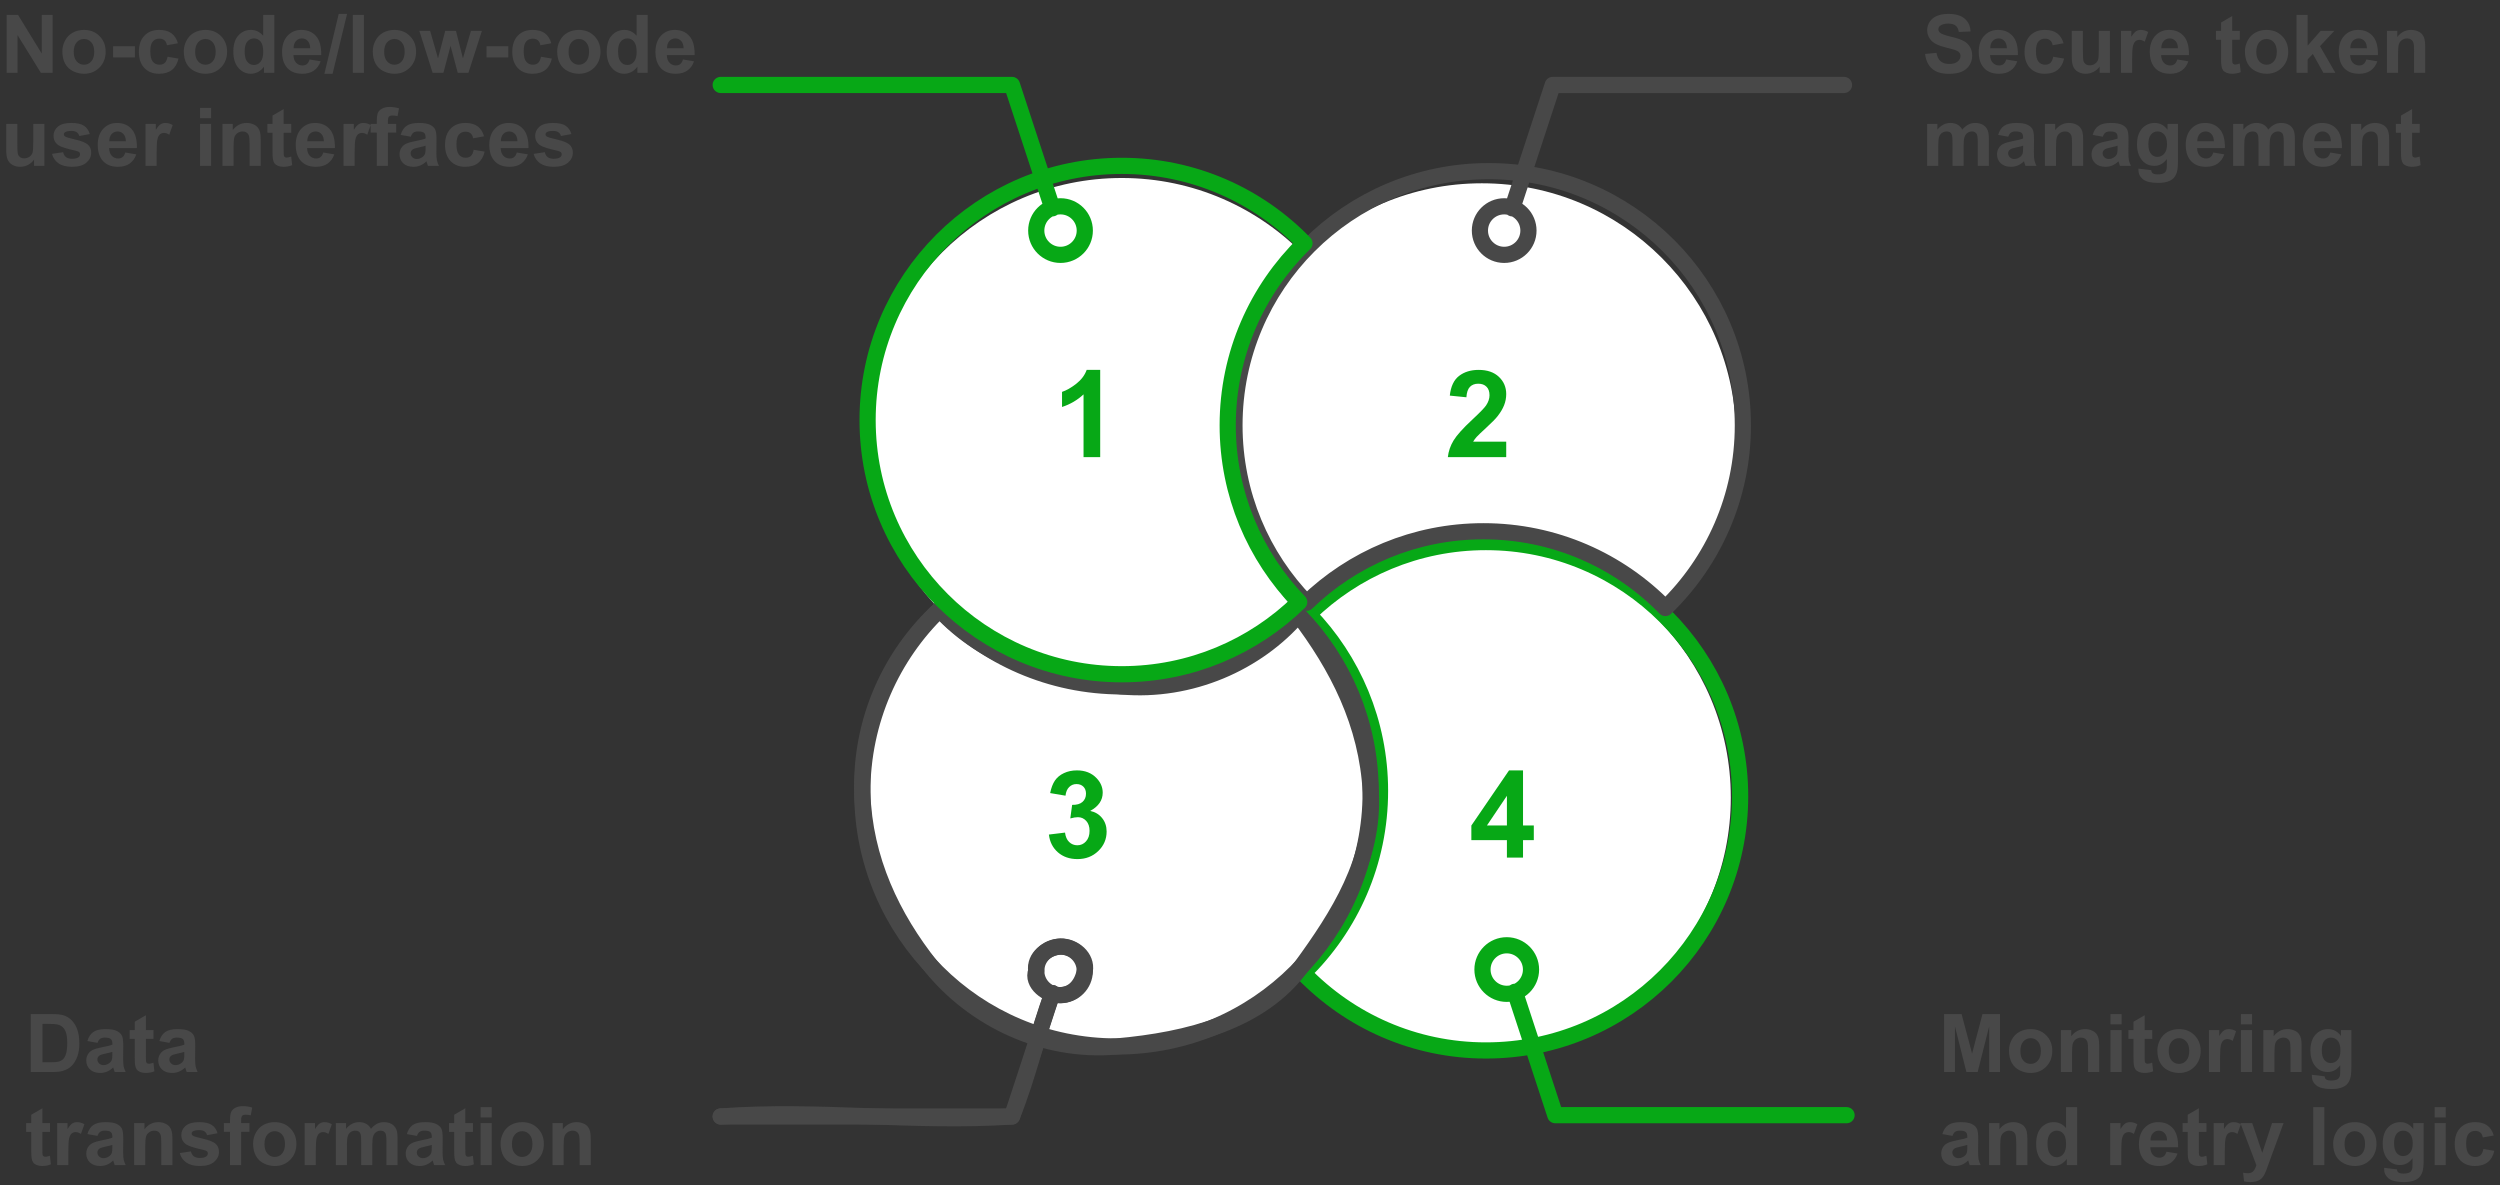
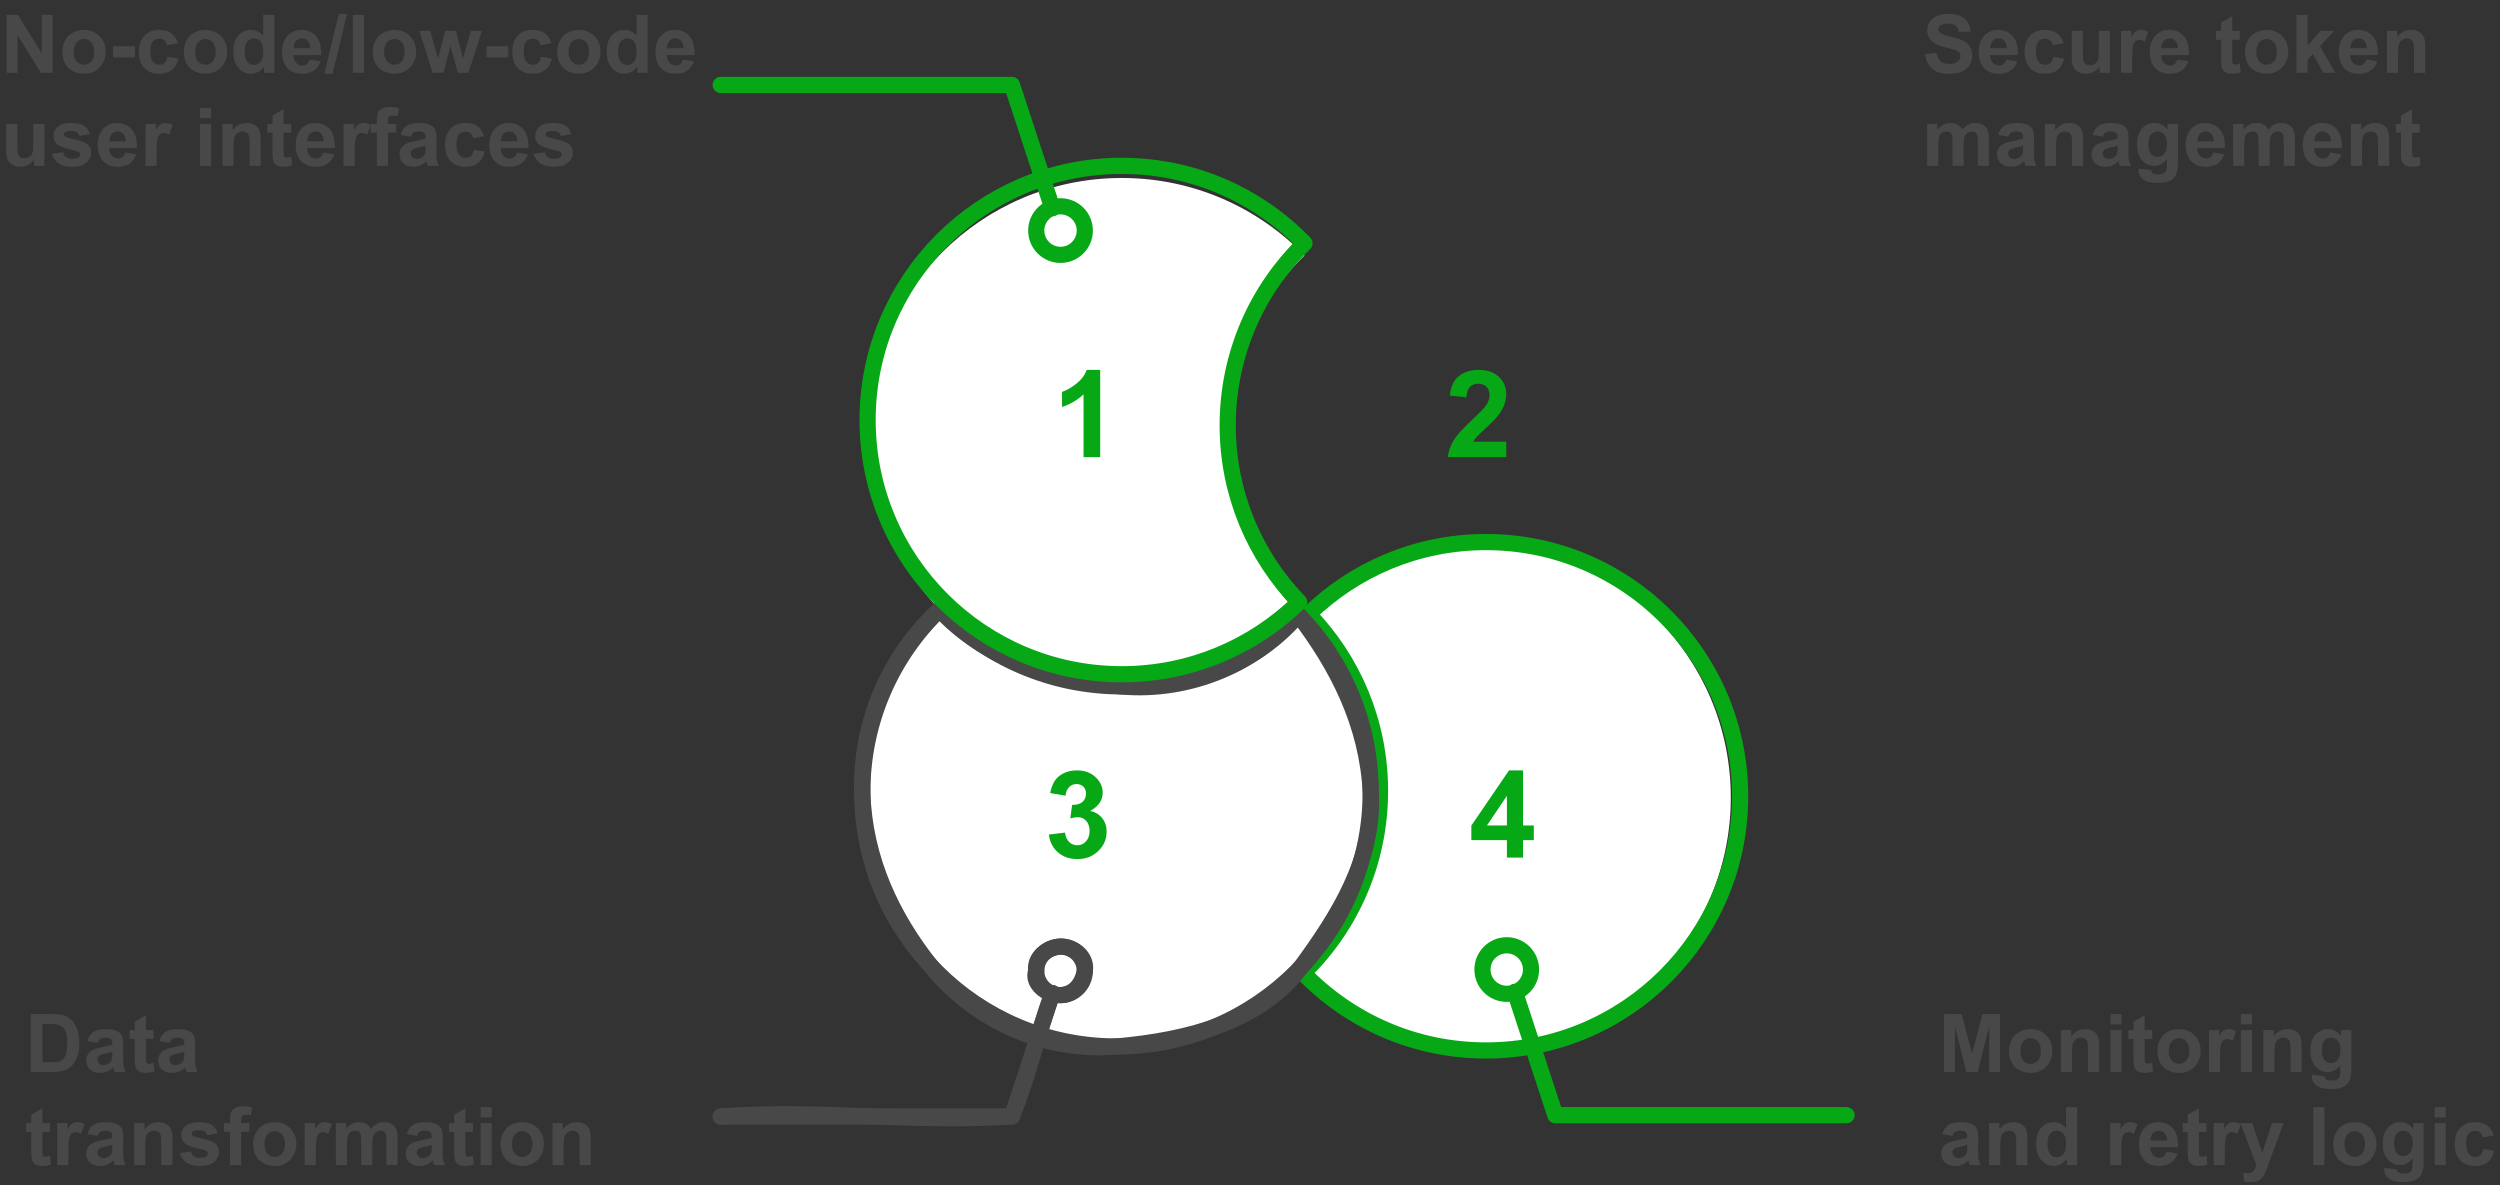
<svg xmlns="http://www.w3.org/2000/svg" width="618" height="293" viewBox="0 0 618 293" fill="none">
  <rect x="0" y="0" width="618" height="293" fill="#333333" stroke="none" />
  <path fill-rule="evenodd" clip-rule="evenodd" d="M319.854 240.854C331.278 252.661 347.29 260.001 365.017 260.001C399.72 260.001 427.853 231.868 427.853 197.165C427.853 162.461 399.72 134.328 365.017 134.328C347.956 134.328 332.483 141.128 321.16 152.164C332.101 163.472 338.834 178.877 338.834 195.854C338.834 213.497 331.563 229.441 319.854 240.854Z" fill="white" />
  <path fill-rule="evenodd" clip-rule="evenodd" d="M232.306 150.693C243.719 162.402 259.664 169.673 277.306 169.673C294.284 169.673 309.689 162.939 320.997 151.997C332.034 163.32 338.834 178.793 338.834 195.854C338.834 230.558 310.701 258.69 275.998 258.69C241.294 258.69 213.161 230.558 213.161 195.854C213.161 178.129 220.501 162.117 232.306 150.693Z" fill="white" />
-   <path fill-rule="evenodd" clip-rule="evenodd" d="M410.015 153.306C421.821 141.882 429.161 125.871 429.161 108.145C429.161 73.441 401.028 45.309 366.325 45.309C331.621 45.309 303.488 73.441 303.488 108.145C303.488 125.206 310.288 140.679 321.324 152.002C332.632 141.059 348.037 134.326 365.015 134.326C382.658 134.326 398.602 141.597 410.015 153.306Z" fill="white" />
  <path fill-rule="evenodd" clip-rule="evenodd" d="M214.47 106.836C214.47 141.54 242.603 169.673 277.306 169.673C294.367 169.673 309.841 162.873 321.164 151.836C310.222 140.528 303.488 125.123 303.488 108.145C303.488 90.503 310.759 74.559 322.468 63.146C311.043 51.34 295.032 44 277.306 44C242.603 44 214.47 72.133 214.47 106.836Z" fill="white" />
  <path d="M1.645 18V3.684H4.457L10.316 13.244V3.684H13.002V18H10.102L4.33 8.664V18H1.645ZM15.414 12.668C15.414 11.757 15.639 10.874 16.088 10.021C16.537 9.169 17.172 8.518 17.992 8.068C18.819 7.619 19.74 7.395 20.756 7.395C22.325 7.395 23.611 7.906 24.613 8.928C25.616 9.943 26.117 11.229 26.117 12.785C26.117 14.354 25.609 15.656 24.594 16.691C23.585 17.72 22.312 18.234 20.775 18.234C19.825 18.234 18.917 18.02 18.051 17.59C17.191 17.16 16.537 16.532 16.088 15.705C15.639 14.872 15.414 13.859 15.414 12.668ZM18.227 12.815C18.227 13.843 18.471 14.631 18.959 15.178C19.447 15.725 20.049 15.998 20.766 15.998C21.482 15.998 22.081 15.725 22.562 15.178C23.051 14.631 23.295 13.837 23.295 12.795C23.295 11.779 23.051 10.998 22.562 10.451C22.081 9.904 21.482 9.631 20.766 9.631C20.049 9.631 19.447 9.904 18.959 10.451C18.471 10.998 18.227 11.786 18.227 12.815ZM27.963 14.182V11.438H33.353V14.182H27.963ZM43.978 10.695L41.273 11.184C41.182 10.643 40.974 10.236 40.648 9.963C40.329 9.689 39.913 9.553 39.398 9.553C38.715 9.553 38.168 9.79 37.758 10.266C37.354 10.734 37.152 11.522 37.152 12.629C37.152 13.859 37.357 14.729 37.768 15.236C38.184 15.744 38.741 15.998 39.438 15.998C39.958 15.998 40.385 15.852 40.717 15.559C41.049 15.259 41.283 14.748 41.42 14.025L44.115 14.484C43.835 15.721 43.298 16.656 42.504 17.287C41.71 17.919 40.645 18.234 39.31 18.234C37.794 18.234 36.583 17.756 35.678 16.799C34.779 15.842 34.33 14.517 34.33 12.824C34.33 11.112 34.783 9.781 35.688 8.83C36.592 7.873 37.816 7.395 39.359 7.395C40.622 7.395 41.625 7.668 42.367 8.215C43.116 8.755 43.653 9.582 43.978 10.695ZM45.434 12.668C45.434 11.757 45.658 10.874 46.107 10.021C46.557 9.169 47.191 8.518 48.012 8.068C48.839 7.619 49.76 7.395 50.775 7.395C52.344 7.395 53.63 7.906 54.633 8.928C55.635 9.943 56.137 11.229 56.137 12.785C56.137 14.354 55.629 15.656 54.613 16.691C53.604 17.72 52.331 18.234 50.795 18.234C49.844 18.234 48.936 18.02 48.07 17.59C47.211 17.16 46.557 16.532 46.107 15.705C45.658 14.872 45.434 13.859 45.434 12.668ZM48.246 12.815C48.246 13.843 48.49 14.631 48.978 15.178C49.467 15.725 50.069 15.998 50.785 15.998C51.501 15.998 52.1 15.725 52.582 15.178C53.07 14.631 53.315 13.837 53.315 12.795C53.315 11.779 53.07 10.998 52.582 10.451C52.1 9.904 51.501 9.631 50.785 9.631C50.069 9.631 49.467 9.904 48.978 10.451C48.49 10.998 48.246 11.786 48.246 12.815ZM67.807 18H65.258V16.477C64.835 17.069 64.333 17.512 63.754 17.805C63.181 18.091 62.602 18.234 62.016 18.234C60.824 18.234 59.802 17.756 58.949 16.799C58.103 15.835 57.68 14.494 57.68 12.775C57.68 11.018 58.093 9.683 58.92 8.771C59.747 7.854 60.792 7.395 62.055 7.395C63.214 7.395 64.216 7.876 65.062 8.84V3.684H67.807V18ZM60.482 12.59C60.482 13.697 60.635 14.497 60.941 14.992C61.384 15.708 62.003 16.066 62.797 16.066C63.428 16.066 63.965 15.8 64.408 15.266C64.851 14.725 65.072 13.921 65.072 12.854C65.072 11.662 64.857 10.806 64.428 10.285C63.998 9.758 63.448 9.494 62.777 9.494C62.126 9.494 61.579 9.755 61.137 10.275C60.7 10.79 60.482 11.561 60.482 12.59ZM76.527 14.699L79.262 15.158C78.91 16.161 78.353 16.926 77.592 17.453C76.837 17.974 75.889 18.234 74.75 18.234C72.947 18.234 71.612 17.645 70.746 16.467C70.062 15.523 69.721 14.331 69.721 12.893C69.721 11.174 70.17 9.829 71.068 8.859C71.967 7.883 73.103 7.395 74.477 7.395C76.019 7.395 77.237 7.906 78.129 8.928C79.021 9.943 79.447 11.503 79.408 13.605H72.533C72.553 14.419 72.774 15.054 73.197 15.51C73.62 15.959 74.148 16.184 74.779 16.184C75.209 16.184 75.57 16.066 75.863 15.832C76.156 15.598 76.378 15.22 76.527 14.699ZM76.684 11.926C76.664 11.132 76.459 10.529 76.068 10.119C75.678 9.702 75.203 9.494 74.643 9.494C74.044 9.494 73.549 9.712 73.158 10.148C72.768 10.585 72.576 11.177 72.582 11.926H76.684ZM80.189 18.244L83.734 3.439H85.795L82.211 18.244H80.189ZM87.221 18V3.684H89.965V18H87.221ZM92.152 12.668C92.152 11.757 92.377 10.874 92.826 10.021C93.275 9.169 93.91 8.518 94.731 8.068C95.557 7.619 96.478 7.395 97.494 7.395C99.063 7.395 100.349 7.906 101.352 8.928C102.354 9.943 102.855 11.229 102.855 12.785C102.855 14.354 102.348 15.656 101.332 16.691C100.323 17.72 99.05 18.234 97.514 18.234C96.563 18.234 95.655 18.02 94.789 17.59C93.93 17.16 93.275 16.532 92.826 15.705C92.377 14.872 92.152 13.859 92.152 12.668ZM94.965 12.815C94.965 13.843 95.209 14.631 95.697 15.178C96.186 15.725 96.788 15.998 97.504 15.998C98.22 15.998 98.819 15.725 99.301 15.178C99.789 14.631 100.033 13.837 100.033 12.795C100.033 11.779 99.789 10.998 99.301 10.451C98.819 9.904 98.22 9.631 97.504 9.631C96.788 9.631 96.186 9.904 95.697 10.451C95.209 10.998 94.965 11.786 94.965 12.815ZM106.947 18L103.666 7.629H106.332L108.275 14.426L110.062 7.629H112.709L114.438 14.426L116.42 7.629H119.125L115.795 18H113.158L111.371 11.33L109.613 18H106.947ZM120.268 14.182V11.438H125.658V14.182H120.268ZM136.283 10.695L133.578 11.184C133.487 10.643 133.279 10.236 132.953 9.963C132.634 9.689 132.217 9.553 131.703 9.553C131.02 9.553 130.473 9.79 130.062 10.266C129.659 10.734 129.457 11.522 129.457 12.629C129.457 13.859 129.662 14.729 130.072 15.236C130.489 15.744 131.046 15.998 131.742 15.998C132.263 15.998 132.689 15.852 133.021 15.559C133.354 15.259 133.588 14.748 133.725 14.025L136.42 14.484C136.14 15.721 135.603 16.656 134.809 17.287C134.014 17.919 132.95 18.234 131.615 18.234C130.098 18.234 128.887 17.756 127.982 16.799C127.084 15.842 126.635 14.517 126.635 12.824C126.635 11.112 127.087 9.781 127.992 8.83C128.897 7.873 130.121 7.395 131.664 7.395C132.927 7.395 133.93 7.668 134.672 8.215C135.421 8.755 135.958 9.582 136.283 10.695ZM137.738 12.668C137.738 11.757 137.963 10.874 138.412 10.021C138.861 9.169 139.496 8.518 140.316 8.068C141.143 7.619 142.064 7.395 143.08 7.395C144.649 7.395 145.935 7.906 146.938 8.928C147.94 9.943 148.441 11.229 148.441 12.785C148.441 14.354 147.934 15.656 146.918 16.691C145.909 17.72 144.636 18.234 143.1 18.234C142.149 18.234 141.241 18.02 140.375 17.59C139.516 17.16 138.861 16.532 138.412 15.705C137.963 14.872 137.738 13.859 137.738 12.668ZM140.551 12.815C140.551 13.843 140.795 14.631 141.283 15.178C141.771 15.725 142.374 15.998 143.09 15.998C143.806 15.998 144.405 15.725 144.887 15.178C145.375 14.631 145.619 13.837 145.619 12.795C145.619 11.779 145.375 10.998 144.887 10.451C144.405 9.904 143.806 9.631 143.09 9.631C142.374 9.631 141.771 9.904 141.283 10.451C140.795 10.998 140.551 11.786 140.551 12.815ZM160.111 18H157.562V16.477C157.139 17.069 156.638 17.512 156.059 17.805C155.486 18.091 154.906 18.234 154.32 18.234C153.129 18.234 152.107 17.756 151.254 16.799C150.408 15.835 149.984 14.494 149.984 12.775C149.984 11.018 150.398 9.683 151.225 8.771C152.051 7.854 153.096 7.395 154.359 7.395C155.518 7.395 156.521 7.876 157.367 8.84V3.684H160.111V18ZM152.787 12.59C152.787 13.697 152.94 14.497 153.246 14.992C153.689 15.708 154.307 16.066 155.102 16.066C155.733 16.066 156.27 15.8 156.713 15.266C157.156 14.725 157.377 13.921 157.377 12.854C157.377 11.662 157.162 10.806 156.732 10.285C156.303 9.758 155.753 9.494 155.082 9.494C154.431 9.494 153.884 9.755 153.441 10.275C153.005 10.79 152.787 11.561 152.787 12.59ZM168.832 14.699L171.566 15.158C171.215 16.161 170.658 16.926 169.896 17.453C169.141 17.974 168.194 18.234 167.055 18.234C165.251 18.234 163.917 17.645 163.051 16.467C162.367 15.523 162.025 14.331 162.025 12.893C162.025 11.174 162.475 9.829 163.373 8.859C164.271 7.883 165.408 7.395 166.781 7.395C168.324 7.395 169.542 7.906 170.434 8.928C171.326 9.943 171.752 11.503 171.713 13.605H164.838C164.857 14.419 165.079 15.054 165.502 15.51C165.925 15.959 166.452 16.184 167.084 16.184C167.514 16.184 167.875 16.066 168.168 15.832C168.461 15.598 168.682 15.22 168.832 14.699ZM168.988 11.926C168.969 11.132 168.764 10.529 168.373 10.119C167.982 9.702 167.507 9.494 166.947 9.494C166.348 9.494 165.854 9.712 165.463 10.148C165.072 10.585 164.88 11.177 164.887 11.926H168.988ZM8.422 41V39.447C8.044 40.001 7.546 40.437 6.928 40.756C6.316 41.075 5.668 41.234 4.984 41.234C4.288 41.234 3.663 41.081 3.109 40.775C2.556 40.469 2.156 40.04 1.908 39.486C1.661 38.933 1.537 38.168 1.537 37.191V30.629H4.281V35.395C4.281 36.853 4.33 37.748 4.428 38.08C4.532 38.406 4.717 38.666 4.984 38.861C5.251 39.05 5.59 39.145 6 39.145C6.469 39.145 6.889 39.018 7.26 38.764C7.631 38.503 7.885 38.184 8.021 37.807C8.158 37.422 8.227 36.488 8.227 35.004V30.629H10.971V41H8.422ZM12.855 38.041L15.609 37.621C15.727 38.155 15.964 38.562 16.322 38.842C16.68 39.115 17.182 39.252 17.826 39.252C18.536 39.252 19.07 39.122 19.428 38.861C19.669 38.679 19.789 38.435 19.789 38.129C19.789 37.921 19.724 37.748 19.594 37.611C19.457 37.481 19.151 37.361 18.676 37.25C16.462 36.762 15.059 36.316 14.467 35.912C13.646 35.352 13.236 34.574 13.236 33.578C13.236 32.68 13.591 31.924 14.301 31.312C15.01 30.701 16.111 30.395 17.602 30.395C19.021 30.395 20.076 30.626 20.766 31.088C21.456 31.55 21.931 32.234 22.191 33.139L19.604 33.617C19.493 33.214 19.281 32.904 18.969 32.69C18.663 32.475 18.223 32.367 17.65 32.367C16.928 32.367 16.41 32.468 16.098 32.67C15.889 32.813 15.785 32.999 15.785 33.227C15.785 33.422 15.876 33.588 16.059 33.725C16.306 33.907 17.159 34.164 18.617 34.496C20.082 34.828 21.104 35.235 21.684 35.717C22.256 36.205 22.543 36.885 22.543 37.758C22.543 38.708 22.146 39.525 21.352 40.209C20.557 40.893 19.382 41.234 17.826 41.234C16.413 41.234 15.294 40.948 14.467 40.375C13.646 39.802 13.109 39.024 12.855 38.041ZM30.961 37.699L33.695 38.158C33.344 39.161 32.787 39.926 32.025 40.453C31.27 40.974 30.323 41.234 29.184 41.234C27.38 41.234 26.046 40.645 25.18 39.467C24.496 38.523 24.154 37.331 24.154 35.893C24.154 34.174 24.604 32.829 25.502 31.859C26.4 30.883 27.537 30.395 28.91 30.395C30.453 30.395 31.671 30.906 32.562 31.928C33.454 32.943 33.881 34.503 33.842 36.605H26.967C26.986 37.419 27.208 38.054 27.631 38.51C28.054 38.959 28.581 39.184 29.213 39.184C29.643 39.184 30.004 39.066 30.297 38.832C30.59 38.598 30.811 38.22 30.961 37.699ZM31.117 34.926C31.098 34.132 30.893 33.529 30.502 33.119C30.111 32.703 29.636 32.494 29.076 32.494C28.477 32.494 27.982 32.712 27.592 33.148C27.201 33.585 27.009 34.177 27.016 34.926H31.117ZM38.715 41H35.971V30.629H38.52V32.103C38.956 31.407 39.346 30.948 39.691 30.727C40.043 30.505 40.44 30.395 40.883 30.395C41.508 30.395 42.11 30.567 42.69 30.912L41.84 33.305C41.378 33.005 40.948 32.855 40.551 32.855C40.167 32.855 39.841 32.963 39.574 33.178C39.307 33.386 39.096 33.767 38.94 34.32C38.79 34.874 38.715 36.033 38.715 37.797V41ZM49.447 29.223V26.684H52.191V29.223H49.447ZM49.447 41V30.629H52.191V41H49.447ZM64.447 41H61.703V35.707C61.703 34.587 61.645 33.865 61.527 33.539C61.41 33.207 61.218 32.95 60.951 32.768C60.691 32.585 60.375 32.494 60.004 32.494C59.529 32.494 59.102 32.624 58.725 32.885C58.347 33.145 58.087 33.49 57.943 33.92C57.807 34.35 57.738 35.144 57.738 36.303V41H54.994V30.629H57.543V32.152C58.448 30.98 59.587 30.395 60.961 30.395C61.566 30.395 62.12 30.505 62.621 30.727C63.122 30.941 63.5 31.218 63.754 31.557C64.014 31.895 64.193 32.279 64.291 32.709C64.395 33.139 64.447 33.754 64.447 34.555V41ZM71.996 30.629V32.816H70.121V36.996C70.121 37.842 70.137 38.337 70.17 38.48C70.209 38.617 70.29 38.731 70.414 38.822C70.544 38.913 70.701 38.959 70.883 38.959C71.137 38.959 71.505 38.871 71.986 38.695L72.221 40.824C71.583 41.098 70.86 41.234 70.053 41.234C69.558 41.234 69.112 41.153 68.715 40.99C68.318 40.821 68.025 40.606 67.836 40.346C67.654 40.079 67.527 39.721 67.455 39.272C67.397 38.953 67.367 38.308 67.367 37.338V32.816H66.107V30.629H67.367V28.568L70.121 26.967V30.629H71.996ZM79.906 37.699L82.641 38.158C82.289 39.161 81.732 39.926 80.971 40.453C80.216 40.974 79.268 41.234 78.129 41.234C76.326 41.234 74.991 40.645 74.125 39.467C73.441 38.523 73.1 37.331 73.1 35.893C73.1 34.174 73.549 32.829 74.447 31.859C75.346 30.883 76.482 30.395 77.856 30.395C79.398 30.395 80.616 30.906 81.508 31.928C82.4 32.943 82.826 34.503 82.787 36.605H75.912C75.932 37.419 76.153 38.054 76.576 38.51C76.999 38.959 77.527 39.184 78.158 39.184C78.588 39.184 78.949 39.066 79.242 38.832C79.535 38.598 79.757 38.22 79.906 37.699ZM80.062 34.926C80.043 34.132 79.838 33.529 79.447 33.119C79.057 32.703 78.581 32.494 78.022 32.494C77.422 32.494 76.928 32.712 76.537 33.148C76.147 33.585 75.954 34.177 75.961 34.926H80.062ZM87.66 41H84.916V30.629H87.465V32.103C87.901 31.407 88.292 30.948 88.637 30.727C88.988 30.505 89.385 30.395 89.828 30.395C90.453 30.395 91.055 30.567 91.635 30.912L90.785 33.305C90.323 33.005 89.893 32.855 89.496 32.855C89.112 32.855 88.787 32.963 88.519 33.178C88.253 33.386 88.041 33.767 87.885 34.32C87.735 34.874 87.66 36.033 87.66 37.797V41ZM91.625 30.629H93.148V29.848C93.148 28.975 93.24 28.324 93.422 27.895C93.611 27.465 93.953 27.116 94.447 26.85C94.949 26.576 95.58 26.439 96.342 26.439C97.123 26.439 97.888 26.557 98.637 26.791L98.266 28.705C97.829 28.601 97.409 28.549 97.006 28.549C96.609 28.549 96.322 28.643 96.147 28.832C95.977 29.014 95.893 29.369 95.893 29.896V30.629H97.943V32.787H95.893V41H93.148V32.787H91.625V30.629ZM101.537 33.793L99.047 33.344C99.327 32.341 99.809 31.599 100.492 31.117C101.176 30.635 102.191 30.395 103.539 30.395C104.763 30.395 105.674 30.541 106.273 30.834C106.872 31.12 107.292 31.488 107.533 31.938C107.781 32.38 107.904 33.197 107.904 34.389L107.875 37.592C107.875 38.503 107.917 39.177 108.002 39.613C108.093 40.043 108.259 40.505 108.5 41H105.785C105.714 40.818 105.626 40.547 105.521 40.19C105.476 40.027 105.443 39.919 105.424 39.867C104.955 40.323 104.454 40.665 103.92 40.893C103.386 41.12 102.816 41.234 102.211 41.234C101.143 41.234 100.3 40.945 99.682 40.365C99.07 39.786 98.764 39.053 98.764 38.168C98.764 37.582 98.904 37.061 99.184 36.605C99.463 36.143 99.854 35.792 100.355 35.551C100.863 35.303 101.592 35.089 102.543 34.906C103.826 34.665 104.714 34.441 105.209 34.232V33.959C105.209 33.432 105.079 33.057 104.818 32.836C104.558 32.608 104.066 32.494 103.344 32.494C102.855 32.494 102.475 32.592 102.201 32.787C101.928 32.976 101.706 33.311 101.537 33.793ZM105.209 36.02C104.857 36.137 104.301 36.277 103.539 36.44C102.777 36.602 102.279 36.762 102.045 36.918C101.687 37.172 101.508 37.494 101.508 37.885C101.508 38.269 101.651 38.601 101.938 38.881C102.224 39.161 102.589 39.301 103.031 39.301C103.526 39.301 103.998 39.138 104.447 38.812C104.779 38.565 104.997 38.262 105.102 37.904C105.173 37.67 105.209 37.224 105.209 36.566V36.02ZM119.662 33.695L116.957 34.184C116.866 33.643 116.658 33.236 116.332 32.963C116.013 32.69 115.596 32.553 115.082 32.553C114.398 32.553 113.852 32.79 113.441 33.266C113.038 33.734 112.836 34.522 112.836 35.629C112.836 36.859 113.041 37.728 113.451 38.236C113.868 38.744 114.424 38.998 115.121 38.998C115.642 38.998 116.068 38.852 116.4 38.559C116.732 38.259 116.967 37.748 117.104 37.025L119.799 37.484C119.519 38.721 118.982 39.656 118.188 40.287C117.393 40.919 116.329 41.234 114.994 41.234C113.477 41.234 112.266 40.756 111.361 39.799C110.463 38.842 110.014 37.517 110.014 35.824C110.014 34.112 110.466 32.781 111.371 31.83C112.276 30.873 113.5 30.395 115.043 30.395C116.306 30.395 117.309 30.668 118.051 31.215C118.799 31.755 119.337 32.582 119.662 33.695ZM127.758 37.699L130.492 38.158C130.141 39.161 129.584 39.926 128.822 40.453C128.067 40.974 127.12 41.234 125.98 41.234C124.177 41.234 122.842 40.645 121.977 39.467C121.293 38.523 120.951 37.331 120.951 35.893C120.951 34.174 121.4 32.829 122.299 31.859C123.197 30.883 124.333 30.395 125.707 30.395C127.25 30.395 128.467 30.906 129.359 31.928C130.251 32.943 130.678 34.503 130.639 36.605H123.764C123.783 37.419 124.005 38.054 124.428 38.51C124.851 38.959 125.378 39.184 126.01 39.184C126.439 39.184 126.801 39.066 127.094 38.832C127.387 38.598 127.608 38.22 127.758 37.699ZM127.914 34.926C127.895 34.132 127.689 33.529 127.299 33.119C126.908 32.703 126.433 32.494 125.873 32.494C125.274 32.494 124.779 32.712 124.389 33.148C123.998 33.585 123.806 34.177 123.812 34.926H127.914ZM131.918 38.041L134.672 37.621C134.789 38.155 135.027 38.562 135.385 38.842C135.743 39.115 136.244 39.252 136.889 39.252C137.598 39.252 138.132 39.122 138.49 38.861C138.731 38.679 138.852 38.435 138.852 38.129C138.852 37.921 138.786 37.748 138.656 37.611C138.52 37.481 138.214 37.361 137.738 37.25C135.525 36.762 134.122 36.316 133.529 35.912C132.709 35.352 132.299 34.574 132.299 33.578C132.299 32.68 132.654 31.924 133.363 31.312C134.073 30.701 135.173 30.395 136.664 30.395C138.083 30.395 139.138 30.626 139.828 31.088C140.518 31.55 140.993 32.234 141.254 33.139L138.666 33.617C138.555 33.214 138.344 32.904 138.031 32.69C137.725 32.475 137.286 32.367 136.713 32.367C135.99 32.367 135.473 32.468 135.16 32.67C134.952 32.813 134.848 32.999 134.848 33.227C134.848 33.422 134.939 33.588 135.121 33.725C135.368 33.907 136.221 34.164 137.68 34.496C139.145 34.828 140.167 35.235 140.746 35.717C141.319 36.205 141.605 36.885 141.605 37.758C141.605 38.708 141.208 39.525 140.414 40.209C139.62 40.893 138.445 41.234 136.889 41.234C135.476 41.234 134.356 40.948 133.529 40.375C132.709 39.802 132.172 39.024 131.918 38.041Z" fill="#484848" />
  <path d="M475.884 13.342L478.696 13.068C478.866 14.012 479.207 14.706 479.722 15.148C480.243 15.591 480.942 15.812 481.821 15.812C482.752 15.812 483.452 15.617 483.921 15.227C484.396 14.829 484.634 14.367 484.634 13.84C484.634 13.501 484.533 13.215 484.331 12.98C484.136 12.74 483.791 12.531 483.296 12.355C482.957 12.238 482.186 12.03 480.981 11.73C479.432 11.346 478.345 10.874 477.72 10.315C476.841 9.527 476.401 8.566 476.401 7.434C476.401 6.704 476.606 6.024 477.017 5.393C477.433 4.755 478.029 4.27 478.804 3.938C479.585 3.605 480.526 3.439 481.626 3.439C483.423 3.439 484.774 3.833 485.679 4.621C486.59 5.409 487.069 6.46 487.114 7.775L484.224 7.902C484.1 7.167 483.833 6.639 483.423 6.32C483.019 5.995 482.41 5.832 481.597 5.832C480.757 5.832 480.099 6.005 479.624 6.35C479.318 6.571 479.165 6.867 479.165 7.238C479.165 7.577 479.308 7.867 479.595 8.107C479.959 8.413 480.845 8.732 482.251 9.064C483.657 9.396 484.696 9.742 485.366 10.1C486.043 10.451 486.571 10.936 486.948 11.555C487.332 12.167 487.524 12.925 487.524 13.83C487.524 14.65 487.297 15.419 486.841 16.135C486.385 16.851 485.741 17.385 484.907 17.736C484.074 18.081 483.035 18.254 481.792 18.254C479.982 18.254 478.592 17.837 477.622 17.004C476.652 16.164 476.073 14.943 475.884 13.342ZM495.942 14.699L498.677 15.158C498.325 16.161 497.769 16.926 497.007 17.453C496.252 17.974 495.304 18.234 494.165 18.234C492.362 18.234 491.027 17.645 490.161 16.467C489.478 15.523 489.136 14.331 489.136 12.893C489.136 11.174 489.585 9.829 490.483 8.859C491.382 7.883 492.518 7.395 493.892 7.395C495.435 7.395 496.652 7.906 497.544 8.928C498.436 9.943 498.862 11.503 498.823 13.605H491.948C491.968 14.419 492.189 15.054 492.612 15.51C493.035 15.959 493.563 16.184 494.194 16.184C494.624 16.184 494.985 16.066 495.278 15.832C495.571 15.598 495.793 15.22 495.942 14.699ZM496.099 11.926C496.079 11.132 495.874 10.529 495.483 10.119C495.093 9.702 494.618 9.494 494.058 9.494C493.459 9.494 492.964 9.712 492.573 10.148C492.183 10.585 491.991 11.177 491.997 11.926H496.099ZM510.112 10.695L507.407 11.184C507.316 10.643 507.108 10.236 506.782 9.963C506.463 9.689 506.047 9.553 505.532 9.553C504.849 9.553 504.302 9.79 503.892 10.266C503.488 10.734 503.286 11.522 503.286 12.629C503.286 13.859 503.491 14.729 503.901 15.236C504.318 15.744 504.875 15.998 505.571 15.998C506.092 15.998 506.519 15.852 506.851 15.559C507.183 15.259 507.417 14.748 507.554 14.025L510.249 14.484C509.969 15.721 509.432 16.656 508.638 17.287C507.843 17.919 506.779 18.234 505.444 18.234C503.927 18.234 502.716 17.756 501.812 16.799C500.913 15.842 500.464 14.517 500.464 12.824C500.464 11.112 500.916 9.781 501.821 8.83C502.726 7.873 503.95 7.395 505.493 7.395C506.756 7.395 507.759 7.668 508.501 8.215C509.25 8.755 509.787 9.582 510.112 10.695ZM519.028 18V16.447C518.651 17.001 518.153 17.437 517.534 17.756C516.922 18.075 516.274 18.234 515.591 18.234C514.894 18.234 514.269 18.081 513.716 17.775C513.162 17.469 512.762 17.04 512.515 16.486C512.267 15.933 512.144 15.168 512.144 14.191V7.629H514.888V12.395C514.888 13.853 514.937 14.748 515.034 15.08C515.138 15.406 515.324 15.666 515.591 15.861C515.858 16.05 516.196 16.145 516.606 16.145C517.075 16.145 517.495 16.018 517.866 15.764C518.237 15.503 518.491 15.184 518.628 14.807C518.765 14.422 518.833 13.488 518.833 12.004V7.629H521.577V18H519.028ZM527.056 18H524.312V7.629H526.86V9.104C527.297 8.407 527.687 7.948 528.032 7.727C528.384 7.505 528.781 7.395 529.224 7.395C529.849 7.395 530.451 7.567 531.03 7.912L530.181 10.305C529.718 10.005 529.289 9.855 528.892 9.855C528.507 9.855 528.182 9.963 527.915 10.178C527.648 10.386 527.437 10.767 527.28 11.32C527.131 11.874 527.056 13.033 527.056 14.797V18ZM538.228 14.699L540.962 15.158C540.61 16.161 540.054 16.926 539.292 17.453C538.537 17.974 537.59 18.234 536.45 18.234C534.647 18.234 533.312 17.645 532.446 16.467C531.763 15.523 531.421 14.331 531.421 12.893C531.421 11.174 531.87 9.829 532.769 8.859C533.667 7.883 534.803 7.395 536.177 7.395C537.72 7.395 538.937 7.906 539.829 8.928C540.721 9.943 541.147 11.503 541.108 13.605H534.233C534.253 14.419 534.474 15.054 534.897 15.51C535.321 15.959 535.848 16.184 536.479 16.184C536.909 16.184 537.271 16.066 537.563 15.832C537.856 15.598 538.078 15.22 538.228 14.699ZM538.384 11.926C538.364 11.132 538.159 10.529 537.769 10.119C537.378 9.702 536.903 9.494 536.343 9.494C535.744 9.494 535.249 9.712 534.858 10.148C534.468 10.585 534.276 11.177 534.282 11.926H538.384ZM553.677 7.629V9.816H551.802V13.996C551.802 14.842 551.818 15.337 551.851 15.48C551.89 15.617 551.971 15.731 552.095 15.822C552.225 15.913 552.381 15.959 552.563 15.959C552.817 15.959 553.185 15.871 553.667 15.695L553.901 17.824C553.263 18.098 552.541 18.234 551.733 18.234C551.239 18.234 550.793 18.153 550.396 17.99C549.998 17.821 549.705 17.606 549.517 17.346C549.334 17.079 549.207 16.721 549.136 16.271C549.077 15.953 549.048 15.308 549.048 14.338V9.816H547.788V7.629H549.048V5.568L551.802 3.967V7.629H553.677ZM554.946 12.668C554.946 11.757 555.171 10.874 555.62 10.021C556.069 9.169 556.704 8.518 557.524 8.068C558.351 7.619 559.272 7.395 560.288 7.395C561.857 7.395 563.143 7.906 564.146 8.928C565.148 9.943 565.649 11.229 565.649 12.785C565.649 14.354 565.142 15.656 564.126 16.691C563.117 17.72 561.844 18.234 560.308 18.234C559.357 18.234 558.449 18.02 557.583 17.59C556.724 17.16 556.069 16.532 555.62 15.705C555.171 14.872 554.946 13.859 554.946 12.668ZM557.759 12.815C557.759 13.843 558.003 14.631 558.491 15.178C558.979 15.725 559.582 15.998 560.298 15.998C561.014 15.998 561.613 15.725 562.095 15.178C562.583 14.631 562.827 13.837 562.827 12.795C562.827 11.779 562.583 10.998 562.095 10.451C561.613 9.904 561.014 9.631 560.298 9.631C559.582 9.631 558.979 9.904 558.491 10.451C558.003 10.998 557.759 11.786 557.759 12.815ZM567.71 18V3.684H570.454V11.281L573.667 7.629H577.046L573.501 11.418L577.3 18H574.341L571.733 13.342L570.454 14.68V18H567.71ZM584.946 14.699L587.681 15.158C587.329 16.161 586.772 16.926 586.011 17.453C585.256 17.974 584.308 18.234 583.169 18.234C581.366 18.234 580.031 17.645 579.165 16.467C578.481 15.523 578.14 14.331 578.14 12.893C578.14 11.174 578.589 9.829 579.487 8.859C580.386 7.883 581.522 7.395 582.896 7.395C584.438 7.395 585.656 7.906 586.548 8.928C587.44 9.943 587.866 11.503 587.827 13.605H580.952C580.972 14.419 581.193 15.054 581.616 15.51C582.039 15.959 582.567 16.184 583.198 16.184C583.628 16.184 583.989 16.066 584.282 15.832C584.575 15.598 584.797 15.22 584.946 14.699ZM585.103 11.926C585.083 11.132 584.878 10.529 584.487 10.119C584.097 9.702 583.621 9.494 583.062 9.494C582.463 9.494 581.968 9.712 581.577 10.148C581.187 10.585 580.994 11.177 581.001 11.926H585.103ZM599.507 18H596.763V12.707C596.763 11.587 596.704 10.865 596.587 10.539C596.47 10.207 596.278 9.95 596.011 9.768C595.75 9.585 595.435 9.494 595.063 9.494C594.588 9.494 594.162 9.624 593.784 9.885C593.407 10.145 593.146 10.49 593.003 10.92C592.866 11.35 592.798 12.144 592.798 13.303V18H590.054V7.629H592.603V9.152C593.507 7.98 594.647 7.395 596.021 7.395C596.626 7.395 597.179 7.505 597.681 7.727C598.182 7.941 598.56 8.218 598.813 8.557C599.074 8.895 599.253 9.279 599.351 9.709C599.455 10.139 599.507 10.754 599.507 11.555V18ZM476.392 30.629H478.921V32.045C479.826 30.945 480.903 30.395 482.153 30.395C482.817 30.395 483.394 30.531 483.882 30.805C484.37 31.078 484.771 31.491 485.083 32.045C485.539 31.491 486.03 31.078 486.558 30.805C487.085 30.531 487.648 30.395 488.247 30.395C489.009 30.395 489.653 30.551 490.181 30.863C490.708 31.169 491.102 31.622 491.362 32.221C491.551 32.663 491.646 33.38 491.646 34.369V41H488.901V35.072C488.901 34.044 488.807 33.38 488.618 33.08C488.364 32.69 487.974 32.494 487.446 32.494C487.062 32.494 486.701 32.611 486.362 32.846C486.024 33.08 485.78 33.425 485.63 33.881C485.48 34.33 485.405 35.043 485.405 36.02V41H482.661V35.316C482.661 34.307 482.612 33.656 482.515 33.363C482.417 33.07 482.264 32.852 482.056 32.709C481.854 32.566 481.577 32.494 481.226 32.494C480.802 32.494 480.422 32.608 480.083 32.836C479.744 33.064 479.5 33.393 479.351 33.822C479.207 34.252 479.136 34.965 479.136 35.961V41H476.392V30.629ZM496.44 33.793L493.95 33.344C494.23 32.341 494.712 31.599 495.396 31.117C496.079 30.635 497.095 30.395 498.442 30.395C499.666 30.395 500.578 30.541 501.177 30.834C501.776 31.12 502.196 31.488 502.437 31.938C502.684 32.38 502.808 33.197 502.808 34.389L502.778 37.592C502.778 38.503 502.821 39.177 502.905 39.613C502.996 40.043 503.162 40.505 503.403 41H500.688C500.617 40.818 500.529 40.547 500.425 40.19C500.379 40.027 500.347 39.919 500.327 39.867C499.858 40.323 499.357 40.665 498.823 40.893C498.289 41.12 497.72 41.234 497.114 41.234C496.047 41.234 495.203 40.945 494.585 40.365C493.973 39.786 493.667 39.053 493.667 38.168C493.667 37.582 493.807 37.061 494.087 36.605C494.367 36.143 494.757 35.792 495.259 35.551C495.767 35.303 496.496 35.089 497.446 34.906C498.729 34.665 499.618 34.441 500.112 34.232V33.959C500.112 33.432 499.982 33.057 499.722 32.836C499.461 32.608 498.97 32.494 498.247 32.494C497.759 32.494 497.378 32.592 497.104 32.787C496.831 32.976 496.61 33.311 496.44 33.793ZM500.112 36.02C499.761 36.137 499.204 36.277 498.442 36.44C497.681 36.602 497.183 36.762 496.948 36.918C496.59 37.172 496.411 37.494 496.411 37.885C496.411 38.269 496.554 38.601 496.841 38.881C497.127 39.161 497.492 39.301 497.935 39.301C498.429 39.301 498.901 39.138 499.351 38.812C499.683 38.565 499.901 38.262 500.005 37.904C500.076 37.67 500.112 37.224 500.112 36.566V36.02ZM514.956 41H512.212V35.707C512.212 34.587 512.153 33.865 512.036 33.539C511.919 33.207 511.727 32.95 511.46 32.768C511.2 32.585 510.884 32.494 510.513 32.494C510.037 32.494 509.611 32.624 509.233 32.885C508.856 33.145 508.595 33.49 508.452 33.92C508.315 34.35 508.247 35.144 508.247 36.303V41H505.503V30.629H508.052V32.152C508.957 30.98 510.096 30.395 511.47 30.395C512.075 30.395 512.629 30.505 513.13 30.727C513.631 30.941 514.009 31.218 514.263 31.557C514.523 31.895 514.702 32.279 514.8 32.709C514.904 33.139 514.956 33.754 514.956 34.555V41ZM519.8 33.793L517.31 33.344C517.59 32.341 518.071 31.599 518.755 31.117C519.438 30.635 520.454 30.395 521.802 30.395C523.026 30.395 523.937 30.541 524.536 30.834C525.135 31.12 525.555 31.488 525.796 31.938C526.043 32.38 526.167 33.197 526.167 34.389L526.138 37.592C526.138 38.503 526.18 39.177 526.265 39.613C526.356 40.043 526.522 40.505 526.763 41H524.048C523.976 40.818 523.888 40.547 523.784 40.19C523.739 40.027 523.706 39.919 523.687 39.867C523.218 40.323 522.716 40.665 522.183 40.893C521.649 41.12 521.079 41.234 520.474 41.234C519.406 41.234 518.563 40.945 517.944 40.365C517.332 39.786 517.026 39.053 517.026 38.168C517.026 37.582 517.166 37.061 517.446 36.605C517.726 36.143 518.117 35.792 518.618 35.551C519.126 35.303 519.855 35.089 520.806 34.906C522.088 34.665 522.977 34.441 523.472 34.232V33.959C523.472 33.432 523.341 33.057 523.081 32.836C522.821 32.608 522.329 32.494 521.606 32.494C521.118 32.494 520.737 32.592 520.464 32.787C520.19 32.976 519.969 33.311 519.8 33.793ZM523.472 36.02C523.12 36.137 522.563 36.277 521.802 36.44C521.04 36.602 520.542 36.762 520.308 36.918C519.95 37.172 519.771 37.494 519.771 37.885C519.771 38.269 519.914 38.601 520.2 38.881C520.487 39.161 520.851 39.301 521.294 39.301C521.789 39.301 522.261 39.138 522.71 38.812C523.042 38.565 523.26 38.262 523.364 37.904C523.436 37.67 523.472 37.224 523.472 36.566V36.02ZM528.628 41.684L531.763 42.065C531.815 42.429 531.935 42.68 532.124 42.816C532.384 43.012 532.795 43.109 533.354 43.109C534.071 43.109 534.608 43.002 534.966 42.787C535.207 42.644 535.389 42.413 535.513 42.094C535.597 41.866 535.64 41.446 535.64 40.834V39.32C534.819 40.44 533.784 41 532.534 41C531.141 41 530.037 40.411 529.224 39.232C528.586 38.301 528.267 37.143 528.267 35.756C528.267 34.018 528.683 32.69 529.517 31.771C530.356 30.854 531.398 30.395 532.642 30.395C533.924 30.395 534.982 30.958 535.815 32.084V30.629H538.384V39.935C538.384 41.16 538.283 42.074 538.081 42.68C537.879 43.285 537.596 43.76 537.231 44.105C536.867 44.45 536.379 44.721 535.767 44.916C535.161 45.111 534.393 45.209 533.462 45.209C531.704 45.209 530.457 44.906 529.722 44.301C528.986 43.702 528.618 42.94 528.618 42.016C528.618 41.925 528.621 41.814 528.628 41.684ZM531.079 35.6C531.079 36.7 531.291 37.507 531.714 38.022C532.144 38.529 532.671 38.783 533.296 38.783C533.966 38.783 534.533 38.523 534.995 38.002C535.457 37.475 535.688 36.697 535.688 35.668C535.688 34.594 535.467 33.796 535.024 33.275C534.582 32.755 534.022 32.494 533.345 32.494C532.687 32.494 532.144 32.751 531.714 33.266C531.291 33.773 531.079 34.551 531.079 35.6ZM547.114 37.699L549.849 38.158C549.497 39.161 548.94 39.926 548.179 40.453C547.424 40.974 546.476 41.234 545.337 41.234C543.534 41.234 542.199 40.645 541.333 39.467C540.649 38.523 540.308 37.331 540.308 35.893C540.308 34.174 540.757 32.829 541.655 31.859C542.554 30.883 543.69 30.395 545.063 30.395C546.606 30.395 547.824 30.906 548.716 31.928C549.608 32.943 550.034 34.503 549.995 36.605H543.12C543.14 37.419 543.361 38.054 543.784 38.51C544.207 38.959 544.735 39.184 545.366 39.184C545.796 39.184 546.157 39.066 546.45 38.832C546.743 38.598 546.965 38.22 547.114 37.699ZM547.271 34.926C547.251 34.132 547.046 33.529 546.655 33.119C546.265 32.703 545.789 32.494 545.229 32.494C544.631 32.494 544.136 32.712 543.745 33.148C543.354 33.585 543.162 34.177 543.169 34.926H547.271ZM552.036 30.629H554.565V32.045C555.47 30.945 556.548 30.395 557.798 30.395C558.462 30.395 559.038 30.531 559.526 30.805C560.015 31.078 560.415 31.491 560.728 32.045C561.183 31.491 561.675 31.078 562.202 30.805C562.729 30.531 563.293 30.395 563.892 30.395C564.653 30.395 565.298 30.551 565.825 30.863C566.353 31.169 566.746 31.622 567.007 32.221C567.196 32.663 567.29 33.38 567.29 34.369V41H564.546V35.072C564.546 34.044 564.451 33.38 564.263 33.08C564.009 32.69 563.618 32.494 563.091 32.494C562.707 32.494 562.345 32.611 562.007 32.846C561.668 33.08 561.424 33.425 561.274 33.881C561.125 34.33 561.05 35.043 561.05 36.02V41H558.306V35.316C558.306 34.307 558.257 33.656 558.159 33.363C558.062 33.07 557.909 32.852 557.7 32.709C557.498 32.566 557.222 32.494 556.87 32.494C556.447 32.494 556.066 32.608 555.728 32.836C555.389 33.064 555.145 33.393 554.995 33.822C554.852 34.252 554.78 34.965 554.78 35.961V41H552.036V30.629ZM576.04 37.699L578.774 38.158C578.423 39.161 577.866 39.926 577.104 40.453C576.349 40.974 575.402 41.234 574.263 41.234C572.459 41.234 571.125 40.645 570.259 39.467C569.575 38.523 569.233 37.331 569.233 35.893C569.233 34.174 569.683 32.829 570.581 31.859C571.479 30.883 572.616 30.395 573.989 30.395C575.532 30.395 576.75 30.906 577.642 31.928C578.534 32.943 578.96 34.503 578.921 36.605H572.046C572.065 37.419 572.287 38.054 572.71 38.51C573.133 38.959 573.66 39.184 574.292 39.184C574.722 39.184 575.083 39.066 575.376 38.832C575.669 38.598 575.89 38.22 576.04 37.699ZM576.196 34.926C576.177 34.132 575.972 33.529 575.581 33.119C575.19 32.703 574.715 32.494 574.155 32.494C573.556 32.494 573.062 32.712 572.671 33.148C572.28 33.585 572.088 34.177 572.095 34.926H576.196ZM590.601 41H587.856V35.707C587.856 34.587 587.798 33.865 587.681 33.539C587.563 33.207 587.371 32.95 587.104 32.768C586.844 32.585 586.528 32.494 586.157 32.494C585.682 32.494 585.256 32.624 584.878 32.885C584.5 33.145 584.24 33.49 584.097 33.92C583.96 34.35 583.892 35.144 583.892 36.303V41H581.147V30.629H583.696V32.152C584.601 30.98 585.741 30.395 587.114 30.395C587.72 30.395 588.273 30.505 588.774 30.727C589.276 30.941 589.653 31.218 589.907 31.557C590.168 31.895 590.347 32.279 590.444 32.709C590.549 33.139 590.601 33.754 590.601 34.555V41ZM598.149 30.629V32.816H596.274V36.996C596.274 37.842 596.291 38.337 596.323 38.48C596.362 38.617 596.444 38.731 596.567 38.822C596.698 38.913 596.854 38.959 597.036 38.959C597.29 38.959 597.658 38.871 598.14 38.695L598.374 40.824C597.736 41.098 597.013 41.234 596.206 41.234C595.711 41.234 595.265 41.153 594.868 40.99C594.471 40.821 594.178 40.606 593.989 40.346C593.807 40.079 593.68 39.721 593.608 39.272C593.55 38.953 593.521 38.308 593.521 37.338V32.816H592.261V30.629H593.521V28.568L596.274 26.967V30.629H598.149Z" fill="#484848" />
  <path d="M271.968 113H267.852V97.487C266.348 98.894 264.575 99.934 262.534 100.607V96.872C263.608 96.52 264.775 95.856 266.035 94.88C267.295 93.894 268.159 92.746 268.628 91.438H271.968V113Z" fill="#07A816" />
  <path d="M372.337 109.177V113H357.908C358.064 111.555 358.533 110.188 359.314 108.898C360.096 107.6 361.639 105.881 363.943 103.742C365.799 102.014 366.937 100.842 367.356 100.227C367.923 99.377 368.206 98.537 368.206 97.707C368.206 96.789 367.957 96.086 367.459 95.598C366.971 95.1 366.292 94.851 365.423 94.851C364.563 94.851 363.88 95.109 363.372 95.627C362.864 96.144 362.571 97.004 362.493 98.205L358.392 97.795C358.636 95.529 359.402 93.903 360.691 92.917C361.98 91.931 363.592 91.438 365.525 91.438C367.645 91.438 369.31 92.009 370.521 93.151C371.731 94.294 372.337 95.715 372.337 97.414C372.337 98.381 372.161 99.304 371.81 100.183C371.468 101.052 370.921 101.965 370.169 102.922C369.671 103.557 368.772 104.47 367.474 105.661C366.175 106.853 365.35 107.644 364.998 108.034C364.656 108.425 364.378 108.806 364.163 109.177H372.337Z" fill="#07A816" />
  <path d="M259.289 206.302L263.273 205.818C263.4 206.834 263.742 207.61 264.299 208.147C264.855 208.685 265.529 208.953 266.32 208.953C267.17 208.953 267.883 208.631 268.459 207.986C269.045 207.342 269.338 206.473 269.338 205.379C269.338 204.344 269.06 203.523 268.503 202.918C267.946 202.312 267.268 202.01 266.467 202.01C265.939 202.01 265.31 202.112 264.577 202.317L265.031 198.963C266.145 198.992 266.994 198.753 267.58 198.245C268.166 197.728 268.459 197.044 268.459 196.194C268.459 195.472 268.244 194.896 267.814 194.466C267.385 194.036 266.813 193.821 266.101 193.821C265.397 193.821 264.797 194.065 264.299 194.554C263.801 195.042 263.498 195.755 263.391 196.692L259.597 196.048C259.86 194.749 260.256 193.714 260.783 192.942C261.32 192.161 262.062 191.551 263.01 191.111C263.967 190.662 265.036 190.438 266.218 190.438C268.239 190.438 269.86 191.082 271.081 192.371C272.087 193.426 272.59 194.617 272.59 195.945C272.59 197.83 271.56 199.334 269.499 200.457C270.729 200.721 271.711 201.312 272.443 202.229C273.186 203.147 273.557 204.256 273.557 205.555C273.557 207.439 272.868 209.046 271.491 210.374C270.114 211.702 268.4 212.366 266.35 212.366C264.406 212.366 262.795 211.81 261.516 210.696C260.236 209.573 259.494 208.108 259.289 206.302Z" fill="#07A816" />
  <path d="M372.507 212V207.679H363.718V204.075L373.034 190.438H376.491V204.061H379.157V207.679H376.491V212H372.507ZM372.507 204.061V196.722L367.57 204.061H372.507Z" fill="#07A816" />
  <path d="M7.606 250.684H12.89C14.081 250.684 14.989 250.775 15.614 250.957C16.454 251.204 17.174 251.644 17.773 252.275C18.371 252.907 18.827 253.682 19.14 254.6C19.452 255.511 19.608 256.637 19.608 257.979C19.608 259.157 19.462 260.173 19.169 261.025C18.811 262.067 18.3 262.91 17.636 263.555C17.134 264.043 16.457 264.424 15.604 264.697C14.966 264.899 14.114 265 13.046 265H7.606V250.684ZM10.497 253.105V262.588H12.655C13.463 262.588 14.045 262.542 14.403 262.451C14.872 262.334 15.259 262.135 15.565 261.855C15.878 261.576 16.132 261.117 16.327 260.479C16.523 259.834 16.62 258.958 16.62 257.852C16.62 256.745 16.523 255.895 16.327 255.303C16.132 254.71 15.858 254.248 15.507 253.916C15.155 253.584 14.709 253.359 14.169 253.242C13.765 253.151 12.974 253.105 11.796 253.105H10.497ZM24.101 257.793L21.61 257.344C21.89 256.341 22.372 255.599 23.056 255.117C23.739 254.635 24.755 254.395 26.102 254.395C27.326 254.395 28.238 254.541 28.837 254.834C29.436 255.12 29.856 255.488 30.097 255.938C30.344 256.38 30.468 257.197 30.468 258.389L30.439 261.592C30.439 262.503 30.481 263.177 30.565 263.613C30.657 264.043 30.823 264.505 31.064 265H28.349C28.277 264.818 28.189 264.548 28.085 264.189C28.039 264.027 28.007 263.919 27.987 263.867C27.519 264.323 27.017 264.665 26.483 264.893C25.95 265.12 25.38 265.234 24.774 265.234C23.707 265.234 22.864 264.945 22.245 264.365C21.633 263.786 21.327 263.053 21.327 262.168C21.327 261.582 21.467 261.061 21.747 260.605C22.027 260.143 22.418 259.792 22.919 259.551C23.427 259.303 24.156 259.089 25.106 258.906C26.389 258.665 27.278 258.441 27.773 258.232V257.959C27.773 257.432 27.642 257.057 27.382 256.836C27.121 256.608 26.63 256.494 25.907 256.494C25.419 256.494 25.038 256.592 24.765 256.787C24.491 256.976 24.27 257.311 24.101 257.793ZM27.773 260.02C27.421 260.137 26.864 260.277 26.102 260.439C25.341 260.602 24.843 260.762 24.608 260.918C24.25 261.172 24.071 261.494 24.071 261.885C24.071 262.269 24.215 262.601 24.501 262.881C24.787 263.161 25.152 263.301 25.595 263.301C26.09 263.301 26.561 263.138 27.011 262.812C27.343 262.565 27.561 262.262 27.665 261.904C27.737 261.67 27.773 261.224 27.773 260.566V260.02ZM37.938 254.629V256.816H36.063V260.996C36.063 261.842 36.08 262.337 36.112 262.48C36.151 262.617 36.233 262.731 36.356 262.822C36.487 262.913 36.643 262.959 36.825 262.959C37.079 262.959 37.447 262.871 37.929 262.695L38.163 264.824C37.525 265.098 36.802 265.234 35.995 265.234C35.5 265.234 35.054 265.153 34.657 264.99C34.26 264.821 33.967 264.606 33.778 264.346C33.596 264.079 33.469 263.721 33.398 263.271C33.339 262.952 33.31 262.308 33.31 261.338V256.816H32.05V254.629H33.31V252.568L36.063 250.967V254.629H37.938ZM41.894 257.793L39.403 257.344C39.683 256.341 40.165 255.599 40.849 255.117C41.532 254.635 42.548 254.395 43.895 254.395C45.12 254.395 46.031 254.541 46.63 254.834C47.229 255.12 47.649 255.488 47.89 255.938C48.137 256.38 48.261 257.197 48.261 258.389L48.231 261.592C48.231 262.503 48.274 263.177 48.358 263.613C48.45 264.043 48.616 264.505 48.856 265H46.142C46.07 264.818 45.982 264.548 45.878 264.189C45.832 264.027 45.8 263.919 45.78 263.867C45.312 264.323 44.81 264.665 44.276 264.893C43.742 265.12 43.173 265.234 42.567 265.234C41.5 265.234 40.657 264.945 40.038 264.365C39.426 263.786 39.12 263.053 39.12 262.168C39.12 261.582 39.26 261.061 39.54 260.605C39.82 260.143 40.211 259.792 40.712 259.551C41.22 259.303 41.949 259.089 42.899 258.906C44.182 258.665 45.071 258.441 45.565 258.232V257.959C45.565 257.432 45.435 257.057 45.175 256.836C44.914 256.608 44.423 256.494 43.7 256.494C43.212 256.494 42.831 256.592 42.558 256.787C42.284 256.976 42.063 257.311 41.894 257.793ZM45.565 260.02C45.214 260.137 44.657 260.277 43.895 260.439C43.134 260.602 42.636 260.762 42.401 260.918C42.043 261.172 41.864 261.494 41.864 261.885C41.864 262.269 42.008 262.601 42.294 262.881C42.58 263.161 42.945 263.301 43.388 263.301C43.883 263.301 44.355 263.138 44.804 262.812C45.136 262.565 45.354 262.262 45.458 261.904C45.53 261.67 45.565 261.224 45.565 260.566V260.02ZM12.352 277.629V279.816H10.477V283.996C10.477 284.842 10.494 285.337 10.526 285.48C10.565 285.617 10.647 285.731 10.771 285.822C10.901 285.913 11.057 285.959 11.239 285.959C11.493 285.959 11.861 285.871 12.343 285.695L12.577 287.824C11.939 288.098 11.216 288.234 10.409 288.234C9.914 288.234 9.468 288.153 9.071 287.99C8.674 287.821 8.381 287.606 8.192 287.346C8.01 287.079 7.883 286.721 7.812 286.271C7.753 285.952 7.724 285.308 7.724 284.338V279.816H6.464V277.629H7.724V275.568L10.477 273.967V277.629H12.352ZM16.884 288H14.14V277.629H16.689V279.104C17.125 278.407 17.515 277.948 17.86 277.727C18.212 277.505 18.609 277.395 19.052 277.395C19.677 277.395 20.279 277.567 20.858 277.912L20.009 280.305C19.547 280.005 19.117 279.855 18.72 279.855C18.336 279.855 18.01 279.963 17.743 280.178C17.476 280.386 17.265 280.767 17.108 281.32C16.959 281.874 16.884 283.033 16.884 284.797V288ZM24.101 280.793L21.61 280.344C21.89 279.341 22.372 278.599 23.056 278.117C23.739 277.635 24.755 277.395 26.102 277.395C27.326 277.395 28.238 277.541 28.837 277.834C29.436 278.12 29.856 278.488 30.097 278.938C30.344 279.38 30.468 280.197 30.468 281.389L30.439 284.592C30.439 285.503 30.481 286.177 30.565 286.613C30.657 287.043 30.823 287.505 31.064 288H28.349C28.277 287.818 28.189 287.548 28.085 287.189C28.039 287.027 28.007 286.919 27.987 286.867C27.519 287.323 27.017 287.665 26.483 287.893C25.95 288.12 25.38 288.234 24.774 288.234C23.707 288.234 22.864 287.945 22.245 287.365C21.633 286.786 21.327 286.053 21.327 285.168C21.327 284.582 21.467 284.061 21.747 283.605C22.027 283.143 22.418 282.792 22.919 282.551C23.427 282.303 24.156 282.089 25.106 281.906C26.389 281.665 27.278 281.441 27.773 281.232V280.959C27.773 280.432 27.642 280.057 27.382 279.836C27.121 279.608 26.63 279.494 25.907 279.494C25.419 279.494 25.038 279.592 24.765 279.787C24.491 279.976 24.27 280.311 24.101 280.793ZM27.773 283.02C27.421 283.137 26.864 283.277 26.102 283.439C25.341 283.602 24.843 283.762 24.608 283.918C24.25 284.172 24.071 284.494 24.071 284.885C24.071 285.269 24.215 285.601 24.501 285.881C24.787 286.161 25.152 286.301 25.595 286.301C26.09 286.301 26.561 286.138 27.011 285.812C27.343 285.565 27.561 285.262 27.665 284.904C27.737 284.67 27.773 284.224 27.773 283.566V283.02ZM42.616 288H39.872V282.707C39.872 281.587 39.813 280.865 39.696 280.539C39.579 280.207 39.387 279.95 39.12 279.768C38.86 279.585 38.544 279.494 38.173 279.494C37.698 279.494 37.271 279.624 36.894 279.885C36.516 280.145 36.255 280.49 36.112 280.92C35.976 281.35 35.907 282.144 35.907 283.303V288H33.163V277.629H35.712V279.152C36.617 277.98 37.756 277.395 39.13 277.395C39.735 277.395 40.289 277.505 40.79 277.727C41.291 277.941 41.669 278.218 41.923 278.557C42.183 278.895 42.362 279.279 42.46 279.709C42.564 280.139 42.616 280.754 42.616 281.555V288ZM44.442 285.041L47.196 284.621C47.313 285.155 47.551 285.562 47.909 285.842C48.267 286.115 48.769 286.252 49.413 286.252C50.123 286.252 50.657 286.122 51.015 285.861C51.255 285.679 51.376 285.435 51.376 285.129C51.376 284.921 51.311 284.748 51.181 284.611C51.044 284.481 50.738 284.361 50.263 284.25C48.049 283.762 46.646 283.316 46.054 282.912C45.233 282.352 44.823 281.574 44.823 280.578C44.823 279.68 45.178 278.924 45.888 278.312C46.597 277.701 47.698 277.395 49.188 277.395C50.608 277.395 51.662 277.626 52.352 278.088C53.043 278.55 53.518 279.234 53.778 280.139L51.19 280.617C51.08 280.214 50.868 279.904 50.556 279.689C50.25 279.475 49.81 279.367 49.237 279.367C48.515 279.367 47.997 279.468 47.685 279.67C47.476 279.813 47.372 279.999 47.372 280.227C47.372 280.422 47.463 280.588 47.645 280.725C47.893 280.907 48.746 281.164 50.204 281.496C51.669 281.828 52.691 282.235 53.27 282.717C53.843 283.205 54.13 283.885 54.13 284.758C54.13 285.708 53.733 286.525 52.938 287.209C52.144 287.893 50.969 288.234 49.413 288.234C48 288.234 46.88 287.948 46.054 287.375C45.233 286.802 44.696 286.024 44.442 285.041ZM55.341 277.629H56.864V276.848C56.864 275.975 56.955 275.324 57.138 274.895C57.327 274.465 57.668 274.117 58.163 273.85C58.664 273.576 59.296 273.439 60.058 273.439C60.839 273.439 61.604 273.557 62.352 273.791L61.981 275.705C61.545 275.601 61.125 275.549 60.722 275.549C60.325 275.549 60.038 275.643 59.862 275.832C59.693 276.014 59.608 276.369 59.608 276.896V277.629H61.659V279.787H59.608V288H56.864V279.787H55.341V277.629ZM62.567 282.668C62.567 281.757 62.792 280.874 63.241 280.021C63.69 279.169 64.325 278.518 65.145 278.068C65.972 277.619 66.894 277.395 67.909 277.395C69.478 277.395 70.764 277.906 71.767 278.928C72.769 279.943 73.27 281.229 73.27 282.785C73.27 284.354 72.763 285.656 71.747 286.691C70.738 287.72 69.465 288.234 67.929 288.234C66.978 288.234 66.07 288.02 65.204 287.59C64.345 287.16 63.69 286.532 63.241 285.705C62.792 284.872 62.567 283.859 62.567 282.668ZM65.38 282.814C65.38 283.843 65.624 284.631 66.112 285.178C66.601 285.725 67.203 285.998 67.919 285.998C68.635 285.998 69.234 285.725 69.716 285.178C70.204 284.631 70.448 283.837 70.448 282.795C70.448 281.779 70.204 280.998 69.716 280.451C69.234 279.904 68.635 279.631 67.919 279.631C67.203 279.631 66.601 279.904 66.112 280.451C65.624 280.998 65.38 281.786 65.38 282.814ZM78.056 288H75.311V277.629H77.86V279.104C78.296 278.407 78.687 277.948 79.032 277.727C79.384 277.505 79.781 277.395 80.224 277.395C80.849 277.395 81.451 277.567 82.03 277.912L81.181 280.305C80.718 280.005 80.289 279.855 79.892 279.855C79.507 279.855 79.182 279.963 78.915 280.178C78.648 280.386 78.436 280.767 78.28 281.32C78.13 281.874 78.056 283.033 78.056 284.797V288ZM83.017 277.629H85.546V279.045C86.451 277.945 87.528 277.395 88.778 277.395C89.442 277.395 90.019 277.531 90.507 277.805C90.995 278.078 91.395 278.492 91.708 279.045C92.164 278.492 92.655 278.078 93.183 277.805C93.71 277.531 94.273 277.395 94.872 277.395C95.634 277.395 96.278 277.551 96.806 277.863C97.333 278.169 97.727 278.622 97.987 279.221C98.176 279.663 98.27 280.38 98.27 281.369V288H95.526V282.072C95.526 281.044 95.432 280.38 95.243 280.08C94.989 279.689 94.599 279.494 94.071 279.494C93.687 279.494 93.326 279.611 92.987 279.846C92.649 280.08 92.405 280.425 92.255 280.881C92.105 281.33 92.03 282.043 92.03 283.02V288H89.286V282.316C89.286 281.307 89.237 280.656 89.14 280.363C89.042 280.07 88.889 279.852 88.681 279.709C88.479 279.566 88.202 279.494 87.851 279.494C87.427 279.494 87.046 279.608 86.708 279.836C86.37 280.064 86.125 280.393 85.976 280.822C85.832 281.252 85.761 281.965 85.761 282.961V288H83.017V277.629ZM103.065 280.793L100.575 280.344C100.855 279.341 101.337 278.599 102.021 278.117C102.704 277.635 103.72 277.395 105.067 277.395C106.291 277.395 107.203 277.541 107.802 277.834C108.401 278.12 108.821 278.488 109.062 278.938C109.309 279.38 109.433 280.197 109.433 281.389L109.403 284.592C109.403 285.503 109.446 286.177 109.53 286.613C109.621 287.043 109.787 287.505 110.028 288H107.313C107.242 287.818 107.154 287.548 107.05 287.189C107.004 287.027 106.972 286.919 106.952 286.867C106.483 287.323 105.982 287.665 105.448 287.893C104.914 288.12 104.345 288.234 103.739 288.234C102.672 288.234 101.828 287.945 101.21 287.365C100.598 286.786 100.292 286.053 100.292 285.168C100.292 284.582 100.432 284.061 100.712 283.605C100.992 283.143 101.382 282.792 101.884 282.551C102.392 282.303 103.121 282.089 104.071 281.906C105.354 281.665 106.243 281.441 106.737 281.232V280.959C106.737 280.432 106.607 280.057 106.347 279.836C106.086 279.608 105.595 279.494 104.872 279.494C104.384 279.494 104.003 279.592 103.729 279.787C103.456 279.976 103.235 280.311 103.065 280.793ZM106.737 283.02C106.386 283.137 105.829 283.277 105.067 283.439C104.306 283.602 103.808 283.762 103.573 283.918C103.215 284.172 103.036 284.494 103.036 284.885C103.036 285.269 103.179 285.601 103.466 285.881C103.752 286.161 104.117 286.301 104.56 286.301C105.054 286.301 105.526 286.138 105.976 285.812C106.308 285.565 106.526 285.262 106.63 284.904C106.701 284.67 106.737 284.224 106.737 283.566V283.02ZM116.903 277.629V279.816H115.028V283.996C115.028 284.842 115.045 285.337 115.077 285.48C115.116 285.617 115.198 285.731 115.321 285.822C115.451 285.913 115.608 285.959 115.79 285.959C116.044 285.959 116.412 285.871 116.894 285.695L117.128 287.824C116.49 288.098 115.767 288.234 114.96 288.234C114.465 288.234 114.019 288.153 113.622 287.99C113.225 287.821 112.932 287.606 112.743 287.346C112.561 287.079 112.434 286.721 112.362 286.271C112.304 285.952 112.274 285.308 112.274 284.338V279.816H111.015V277.629H112.274V275.568L115.028 273.967V277.629H116.903ZM118.808 276.223V273.684H121.552V276.223H118.808ZM118.808 288V277.629H121.552V288H118.808ZM123.739 282.668C123.739 281.757 123.964 280.874 124.413 280.021C124.862 279.169 125.497 278.518 126.317 278.068C127.144 277.619 128.065 277.395 129.081 277.395C130.65 277.395 131.936 277.906 132.938 278.928C133.941 279.943 134.442 281.229 134.442 282.785C134.442 284.354 133.935 285.656 132.919 286.691C131.91 287.72 130.637 288.234 129.101 288.234C128.15 288.234 127.242 288.02 126.376 287.59C125.517 287.16 124.862 286.532 124.413 285.705C123.964 284.872 123.739 283.859 123.739 282.668ZM126.552 282.814C126.552 283.843 126.796 284.631 127.284 285.178C127.772 285.725 128.375 285.998 129.091 285.998C129.807 285.998 130.406 285.725 130.888 285.178C131.376 284.631 131.62 283.837 131.62 282.795C131.62 281.779 131.376 280.998 130.888 280.451C130.406 279.904 129.807 279.631 129.091 279.631C128.375 279.631 127.772 279.904 127.284 280.451C126.796 280.998 126.552 281.786 126.552 282.814ZM146.034 288H143.29V282.707C143.29 281.587 143.231 280.865 143.114 280.539C142.997 280.207 142.805 279.95 142.538 279.768C142.278 279.585 141.962 279.494 141.591 279.494C141.116 279.494 140.689 279.624 140.312 279.885C139.934 280.145 139.674 280.49 139.53 280.92C139.394 281.35 139.325 282.144 139.325 283.303V288H136.581V277.629H139.13V279.152C140.035 277.98 141.174 277.395 142.548 277.395C143.153 277.395 143.707 277.505 144.208 277.727C144.709 277.941 145.087 278.218 145.341 278.557C145.601 278.895 145.78 279.279 145.878 279.709C145.982 280.139 146.034 280.754 146.034 281.555V288Z" fill="#484848" />
  <path d="M480.577 265V250.684H484.903L487.501 260.449L490.069 250.684H494.405V265H491.72V253.73L488.878 265H486.095L483.263 253.73V265H480.577ZM496.622 259.668C496.622 258.757 496.847 257.874 497.296 257.021C497.745 256.169 498.38 255.518 499.2 255.068C500.027 254.619 500.948 254.395 501.964 254.395C503.533 254.395 504.819 254.906 505.821 255.928C506.824 256.943 507.325 258.229 507.325 259.785C507.325 261.354 506.817 262.656 505.802 263.691C504.793 264.72 503.52 265.234 501.983 265.234C501.033 265.234 500.125 265.02 499.259 264.59C498.399 264.16 497.745 263.532 497.296 262.705C496.847 261.872 496.622 260.859 496.622 259.668ZM499.435 259.814C499.435 260.843 499.679 261.631 500.167 262.178C500.655 262.725 501.257 262.998 501.974 262.998C502.69 262.998 503.289 262.725 503.771 262.178C504.259 261.631 504.503 260.837 504.503 259.795C504.503 258.779 504.259 257.998 503.771 257.451C503.289 256.904 502.69 256.631 501.974 256.631C501.257 256.631 500.655 256.904 500.167 257.451C499.679 257.998 499.435 258.786 499.435 259.814ZM518.917 265H516.173V259.707C516.173 258.587 516.114 257.865 515.997 257.539C515.88 257.207 515.688 256.95 515.421 256.768C515.16 256.585 514.845 256.494 514.474 256.494C513.998 256.494 513.572 256.624 513.194 256.885C512.817 257.145 512.556 257.49 512.413 257.92C512.276 258.35 512.208 259.144 512.208 260.303V265H509.464V254.629H512.013V256.152C512.918 254.98 514.057 254.395 515.431 254.395C516.036 254.395 516.59 254.505 517.091 254.727C517.592 254.941 517.97 255.218 518.224 255.557C518.484 255.895 518.663 256.279 518.761 256.709C518.865 257.139 518.917 257.754 518.917 258.555V265ZM521.71 253.223V250.684H524.454V253.223H521.71ZM521.71 265V254.629H524.454V265H521.71ZM532.032 254.629V256.816H530.157V260.996C530.157 261.842 530.174 262.337 530.206 262.48C530.245 262.617 530.326 262.731 530.45 262.822C530.58 262.913 530.737 262.959 530.919 262.959C531.173 262.959 531.541 262.871 532.022 262.695L532.257 264.824C531.619 265.098 530.896 265.234 530.089 265.234C529.594 265.234 529.148 265.153 528.751 264.99C528.354 264.821 528.061 264.606 527.872 264.346C527.69 264.079 527.563 263.721 527.491 263.271C527.433 262.952 527.403 262.308 527.403 261.338V256.816H526.144V254.629H527.403V252.568L530.157 250.967V254.629H532.032ZM533.302 259.668C533.302 258.757 533.526 257.874 533.976 257.021C534.425 256.169 535.06 255.518 535.88 255.068C536.707 254.619 537.628 254.395 538.644 254.395C540.213 254.395 541.498 254.906 542.501 255.928C543.504 256.943 544.005 258.229 544.005 259.785C544.005 261.354 543.497 262.656 542.481 263.691C541.472 264.72 540.2 265.234 538.663 265.234C537.713 265.234 536.804 265.02 535.938 264.59C535.079 264.16 534.425 263.532 533.976 262.705C533.526 261.872 533.302 260.859 533.302 259.668ZM536.114 259.814C536.114 260.843 536.358 261.631 536.847 262.178C537.335 262.725 537.937 262.998 538.653 262.998C539.369 262.998 539.968 262.725 540.45 262.178C540.938 261.631 541.183 260.837 541.183 259.795C541.183 258.779 540.938 257.998 540.45 257.451C539.968 256.904 539.369 256.631 538.653 256.631C537.937 256.631 537.335 256.904 536.847 257.451C536.358 257.998 536.114 258.786 536.114 259.814ZM548.79 265H546.046V254.629H548.595V256.104C549.031 255.407 549.422 254.948 549.767 254.727C550.118 254.505 550.515 254.395 550.958 254.395C551.583 254.395 552.185 254.567 552.765 254.912L551.915 257.305C551.453 257.005 551.023 256.855 550.626 256.855C550.242 256.855 549.916 256.963 549.649 257.178C549.382 257.386 549.171 257.767 549.015 258.32C548.865 258.874 548.79 260.033 548.79 261.797V265ZM553.956 253.223V250.684H556.7V253.223H553.956ZM553.956 265V254.629H556.7V265H553.956ZM568.956 265H566.212V259.707C566.212 258.587 566.153 257.865 566.036 257.539C565.919 257.207 565.727 256.95 565.46 256.768C565.2 256.585 564.884 256.494 564.513 256.494C564.037 256.494 563.611 256.624 563.233 256.885C562.856 257.145 562.595 257.49 562.452 257.92C562.315 258.35 562.247 259.144 562.247 260.303V265H559.503V254.629H562.052V256.152C562.957 254.98 564.096 254.395 565.47 254.395C566.075 254.395 566.629 254.505 567.13 254.727C567.631 254.941 568.009 255.218 568.263 255.557C568.523 255.895 568.702 256.279 568.8 256.709C568.904 257.139 568.956 257.754 568.956 258.555V265ZM571.495 265.684L574.63 266.064C574.682 266.429 574.802 266.68 574.991 266.816C575.252 267.012 575.662 267.109 576.222 267.109C576.938 267.109 577.475 267.002 577.833 266.787C578.074 266.644 578.256 266.413 578.38 266.094C578.465 265.866 578.507 265.446 578.507 264.834V263.32C577.687 264.44 576.651 265 575.401 265C574.008 265 572.905 264.411 572.091 263.232C571.453 262.301 571.134 261.143 571.134 259.756C571.134 258.018 571.55 256.689 572.384 255.771C573.224 254.854 574.265 254.395 575.509 254.395C576.791 254.395 577.849 254.958 578.683 256.084V254.629H581.251V263.936C581.251 265.16 581.15 266.074 580.948 266.68C580.746 267.285 580.463 267.76 580.099 268.105C579.734 268.451 579.246 268.721 578.634 268.916C578.028 269.111 577.26 269.209 576.329 269.209C574.571 269.209 573.325 268.906 572.589 268.301C571.853 267.702 571.485 266.94 571.485 266.016C571.485 265.924 571.489 265.814 571.495 265.684ZM573.946 259.6C573.946 260.7 574.158 261.507 574.581 262.021C575.011 262.529 575.538 262.783 576.163 262.783C576.834 262.783 577.4 262.523 577.862 262.002C578.325 261.475 578.556 260.697 578.556 259.668C578.556 258.594 578.334 257.796 577.892 257.275C577.449 256.755 576.889 256.494 576.212 256.494C575.554 256.494 575.011 256.751 574.581 257.266C574.158 257.773 573.946 258.551 573.946 259.6ZM482.647 280.793L480.157 280.344C480.437 279.341 480.919 278.599 481.603 278.117C482.286 277.635 483.302 277.395 484.649 277.395C485.873 277.395 486.785 277.541 487.384 277.834C487.983 278.12 488.403 278.488 488.644 278.938C488.891 279.38 489.015 280.197 489.015 281.389L488.985 284.592C488.985 285.503 489.028 286.177 489.112 286.613C489.203 287.043 489.369 287.505 489.61 288H486.896C486.824 287.818 486.736 287.548 486.632 287.189C486.586 287.027 486.554 286.919 486.534 286.867C486.065 287.323 485.564 287.665 485.03 287.893C484.496 288.12 483.927 288.234 483.321 288.234C482.254 288.234 481.41 287.945 480.792 287.365C480.18 286.786 479.874 286.053 479.874 285.168C479.874 284.582 480.014 284.061 480.294 283.605C480.574 283.143 480.965 282.792 481.466 282.551C481.974 282.303 482.703 282.089 483.653 281.906C484.936 281.665 485.825 281.441 486.319 281.232V280.959C486.319 280.432 486.189 280.057 485.929 279.836C485.668 279.608 485.177 279.494 484.454 279.494C483.966 279.494 483.585 279.592 483.312 279.787C483.038 279.976 482.817 280.311 482.647 280.793ZM486.319 283.02C485.968 283.137 485.411 283.277 484.649 283.439C483.888 283.602 483.39 283.762 483.155 283.918C482.797 284.172 482.618 284.494 482.618 284.885C482.618 285.269 482.761 285.601 483.048 285.881C483.334 286.161 483.699 286.301 484.142 286.301C484.636 286.301 485.108 286.138 485.558 285.812C485.89 285.565 486.108 285.262 486.212 284.904C486.284 284.67 486.319 284.224 486.319 283.566V283.02ZM501.163 288H498.419V282.707C498.419 281.587 498.36 280.865 498.243 280.539C498.126 280.207 497.934 279.95 497.667 279.768C497.407 279.585 497.091 279.494 496.72 279.494C496.244 279.494 495.818 279.624 495.44 279.885C495.063 280.145 494.802 280.49 494.659 280.92C494.522 281.35 494.454 282.144 494.454 283.303V288H491.71V277.629H494.259V279.152C495.164 277.98 496.303 277.395 497.677 277.395C498.282 277.395 498.836 277.505 499.337 277.727C499.838 277.941 500.216 278.218 500.47 278.557C500.73 278.895 500.909 279.279 501.007 279.709C501.111 280.139 501.163 280.754 501.163 281.555V288ZM513.468 288H510.919V286.477C510.496 287.069 509.994 287.512 509.415 287.805C508.842 288.091 508.263 288.234 507.677 288.234C506.485 288.234 505.463 287.756 504.61 286.799C503.764 285.835 503.341 284.494 503.341 282.775C503.341 281.018 503.754 279.683 504.581 278.771C505.408 277.854 506.453 277.395 507.716 277.395C508.875 277.395 509.877 277.876 510.724 278.84V273.684H513.468V288ZM506.144 282.59C506.144 283.697 506.297 284.497 506.603 284.992C507.045 285.708 507.664 286.066 508.458 286.066C509.09 286.066 509.627 285.799 510.069 285.266C510.512 284.725 510.733 283.921 510.733 282.854C510.733 281.662 510.519 280.806 510.089 280.285C509.659 279.758 509.109 279.494 508.438 279.494C507.787 279.494 507.241 279.755 506.798 280.275C506.362 280.79 506.144 281.561 506.144 282.59ZM524.376 288H521.632V277.629H524.181V279.104C524.617 278.407 525.007 277.948 525.353 277.727C525.704 277.505 526.101 277.395 526.544 277.395C527.169 277.395 527.771 277.567 528.351 277.912L527.501 280.305C527.039 280.005 526.609 279.855 526.212 279.855C525.828 279.855 525.502 279.963 525.235 280.178C524.968 280.386 524.757 280.767 524.601 281.32C524.451 281.874 524.376 283.033 524.376 284.797V288ZM535.548 284.699L538.282 285.158C537.931 286.161 537.374 286.926 536.612 287.453C535.857 287.974 534.91 288.234 533.771 288.234C531.967 288.234 530.632 287.645 529.767 286.467C529.083 285.523 528.741 284.331 528.741 282.893C528.741 281.174 529.19 279.829 530.089 278.859C530.987 277.883 532.123 277.395 533.497 277.395C535.04 277.395 536.257 277.906 537.149 278.928C538.041 279.943 538.468 281.503 538.429 283.605H531.554C531.573 284.419 531.795 285.054 532.218 285.51C532.641 285.959 533.168 286.184 533.8 286.184C534.229 286.184 534.591 286.066 534.884 285.832C535.177 285.598 535.398 285.22 535.548 284.699ZM535.704 281.926C535.685 281.132 535.479 280.529 535.089 280.119C534.698 279.702 534.223 279.494 533.663 279.494C533.064 279.494 532.569 279.712 532.179 280.148C531.788 280.585 531.596 281.177 531.603 281.926H535.704ZM545.431 277.629V279.816H543.556V283.996C543.556 284.842 543.572 285.337 543.604 285.48C543.644 285.617 543.725 285.731 543.849 285.822C543.979 285.913 544.135 285.959 544.317 285.959C544.571 285.959 544.939 285.871 545.421 285.695L545.655 287.824C545.017 288.098 544.295 288.234 543.487 288.234C542.993 288.234 542.547 288.153 542.149 287.99C541.752 287.821 541.459 287.606 541.271 287.346C541.088 287.079 540.961 286.721 540.89 286.271C540.831 285.952 540.802 285.308 540.802 284.338V279.816H539.542V277.629H540.802V275.568L543.556 273.967V277.629H545.431ZM549.962 288H547.218V277.629H549.767V279.104C550.203 278.407 550.593 277.948 550.938 277.727C551.29 277.505 551.687 277.395 552.13 277.395C552.755 277.395 553.357 277.567 553.937 277.912L553.087 280.305C552.625 280.005 552.195 279.855 551.798 279.855C551.414 279.855 551.088 279.963 550.821 280.178C550.554 280.386 550.343 280.767 550.187 281.32C550.037 281.874 549.962 283.033 549.962 284.797V288ZM553.829 277.629H556.749L559.229 284.992L561.651 277.629H564.493L560.831 287.609L560.177 289.416C559.936 290.021 559.705 290.484 559.483 290.803C559.269 291.122 559.018 291.379 558.731 291.574C558.451 291.776 558.103 291.932 557.687 292.043C557.276 292.154 556.811 292.209 556.29 292.209C555.763 292.209 555.245 292.154 554.737 292.043L554.493 289.895C554.923 289.979 555.31 290.021 555.655 290.021C556.293 290.021 556.765 289.833 557.071 289.455C557.377 289.084 557.612 288.609 557.774 288.029L553.829 277.629ZM571.827 288V273.684H574.571V288H571.827ZM576.759 282.668C576.759 281.757 576.983 280.874 577.433 280.021C577.882 279.169 578.517 278.518 579.337 278.068C580.164 277.619 581.085 277.395 582.101 277.395C583.67 277.395 584.955 277.906 585.958 278.928C586.961 279.943 587.462 281.229 587.462 282.785C587.462 284.354 586.954 285.656 585.938 286.691C584.929 287.72 583.657 288.234 582.12 288.234C581.17 288.234 580.261 288.02 579.396 287.59C578.536 287.16 577.882 286.532 577.433 285.705C576.983 284.872 576.759 283.859 576.759 282.668ZM579.571 282.814C579.571 283.843 579.815 284.631 580.304 285.178C580.792 285.725 581.394 285.998 582.11 285.998C582.826 285.998 583.425 285.725 583.907 285.178C584.396 284.631 584.64 283.837 584.64 282.795C584.64 281.779 584.396 280.998 583.907 280.451C583.425 279.904 582.826 279.631 582.11 279.631C581.394 279.631 580.792 279.904 580.304 280.451C579.815 280.998 579.571 281.786 579.571 282.814ZM589.366 288.684L592.501 289.064C592.553 289.429 592.674 289.68 592.862 289.816C593.123 290.012 593.533 290.109 594.093 290.109C594.809 290.109 595.346 290.002 595.704 289.787C595.945 289.644 596.127 289.413 596.251 289.094C596.336 288.866 596.378 288.446 596.378 287.834V286.32C595.558 287.44 594.522 288 593.272 288C591.879 288 590.776 287.411 589.962 286.232C589.324 285.301 589.005 284.143 589.005 282.756C589.005 281.018 589.422 279.689 590.255 278.771C591.095 277.854 592.136 277.395 593.38 277.395C594.662 277.395 595.72 277.958 596.554 279.084V277.629H599.122V286.936C599.122 288.16 599.021 289.074 598.819 289.68C598.618 290.285 598.334 290.76 597.97 291.105C597.605 291.451 597.117 291.721 596.505 291.916C595.899 292.111 595.131 292.209 594.2 292.209C592.442 292.209 591.196 291.906 590.46 291.301C589.724 290.702 589.356 289.94 589.356 289.016C589.356 288.924 589.36 288.814 589.366 288.684ZM591.817 282.6C591.817 283.7 592.029 284.507 592.452 285.021C592.882 285.529 593.409 285.783 594.034 285.783C594.705 285.783 595.271 285.523 595.733 285.002C596.196 284.475 596.427 283.697 596.427 282.668C596.427 281.594 596.205 280.796 595.763 280.275C595.32 279.755 594.76 279.494 594.083 279.494C593.425 279.494 592.882 279.751 592.452 280.266C592.029 280.773 591.817 281.551 591.817 282.6ZM601.847 276.223V273.684H604.591V276.223H601.847ZM601.847 288V277.629H604.591V288H601.847ZM616.456 280.695L613.751 281.184C613.66 280.643 613.451 280.236 613.126 279.963C612.807 279.689 612.39 279.553 611.876 279.553C611.192 279.553 610.646 279.79 610.235 280.266C609.832 280.734 609.63 281.522 609.63 282.629C609.63 283.859 609.835 284.729 610.245 285.236C610.662 285.744 611.218 285.998 611.915 285.998C612.436 285.998 612.862 285.852 613.194 285.559C613.526 285.259 613.761 284.748 613.897 284.025L616.593 284.484C616.313 285.721 615.776 286.656 614.981 287.287C614.187 287.919 613.123 288.234 611.788 288.234C610.271 288.234 609.06 287.756 608.155 286.799C607.257 285.842 606.808 284.517 606.808 282.824C606.808 281.112 607.26 279.781 608.165 278.83C609.07 277.873 610.294 277.395 611.837 277.395C613.1 277.395 614.103 277.668 614.845 278.215C615.593 278.755 616.131 279.582 616.456 280.695Z" fill="#484848" />
  <path d="M374.468 245.172L384.468 275.672H456.468M322.161 240.526C333.585 252.333 349.597 259.673 367.323 259.673C402.027 259.673 430.16 231.54 430.16 196.836C430.16 162.133 402.027 134 367.323 134C350.262 134 334.79 140.799 323.467 151.836C334.408 163.144 341.141 178.549 341.141 195.526C341.141 213.169 333.87 229.113 322.161 240.526ZM378.468 239.672C378.468 236.358 375.781 233.672 372.468 233.672C369.154 233.672 366.468 236.358 366.468 239.672C366.468 242.986 369.154 245.672 372.468 245.672C375.781 245.672 378.468 242.986 378.468 239.672Z" stroke="#07A816" stroke-width="4" stroke-linecap="round" stroke-linejoin="round" />
  <path d="M260.161 245.493C256.461 255.593 254.161 266.093 250.161 275.993C226.161 277.593 202.061 274.193 178.161 275.993M232.261 150.693C243.361 162.793 259.761 168.093 277.261 169.693C294.261 171.193 310.761 163.893 320.961 151.993C330.561 164.593 337.961 178.793 338.861 195.893C339.761 212.593 330.761 226.493 321.661 238.993C311.761 252.493 293.961 257.093 275.961 258.693C257.961 260.293 240.661 251.893 230.161 238.893C220.561 226.793 213.661 212.493 213.161 195.893C212.661 178.093 220.161 161.793 232.261 150.693ZM256.161 239.993C255.661 236.693 258.861 234.193 262.161 233.993C265.461 233.893 268.761 236.693 268.161 239.993C267.561 243.293 265.461 245.893 262.161 245.993C258.861 246.093 254.961 243.093 256.161 239.993Z" stroke="#484848" stroke-width="4" stroke-linecap="round" stroke-linejoin="round" />
  <path d="M260.161 245.5L250.161 276H178.161M232.306 150.693C243.719 162.402 259.664 169.673 277.306 169.673C294.284 169.673 309.689 162.939 320.997 151.997C332.034 163.32 338.834 178.793 338.834 195.854C338.834 230.558 310.701 258.691 275.998 258.691C241.294 258.691 213.161 230.558 213.161 195.854C213.161 178.129 220.501 162.117 232.306 150.693ZM256.161 240C256.161 236.686 258.847 234 262.161 234C265.475 234 268.161 236.686 268.161 240C268.161 243.314 265.475 246 262.161 246C258.847 246 256.161 243.314 256.161 240Z" stroke="#484848" stroke-width="4" stroke-linecap="round" stroke-linejoin="round" />
-   <path d="M373.834 51.5L383.834 21H455.834M411.688 150.306C423.494 138.882 430.834 122.871 430.834 105.145C430.834 70.441 402.701 42.309 367.998 42.309C333.294 42.309 305.161 70.441 305.161 105.145C305.161 122.206 311.96 137.679 322.997 149.001C334.305 138.059 349.71 131.326 366.688 131.326C384.331 131.326 400.275 138.597 411.688 150.306ZM377.834 57C377.834 60.314 375.148 63 371.834 63C368.52 63 365.834 60.314 365.834 57C365.834 53.686 368.52 51 371.834 51C375.148 51 377.834 53.686 377.834 57Z" stroke="#484848" stroke-width="4" stroke-linecap="round" stroke-linejoin="round" />
  <path d="M260.161 51.5L250.161 21H178.161M214.47 103.836C214.47 138.54 242.603 166.673 277.306 166.673C294.367 166.673 309.841 159.873 321.163 148.836C310.222 137.528 303.488 122.123 303.488 105.145C303.488 87.503 310.759 71.559 322.467 60.146C311.043 48.34 295.032 41 277.306 41C242.603 41 214.47 69.133 214.47 103.836ZM256.161 57C256.161 60.314 258.847 63 262.161 63C265.475 63 268.161 60.314 268.161 57C268.161 53.686 265.475 51 262.161 51C258.847 51 256.161 53.686 256.161 57Z" stroke="#07A816" stroke-width="4" stroke-linecap="round" stroke-linejoin="round" />
</svg>